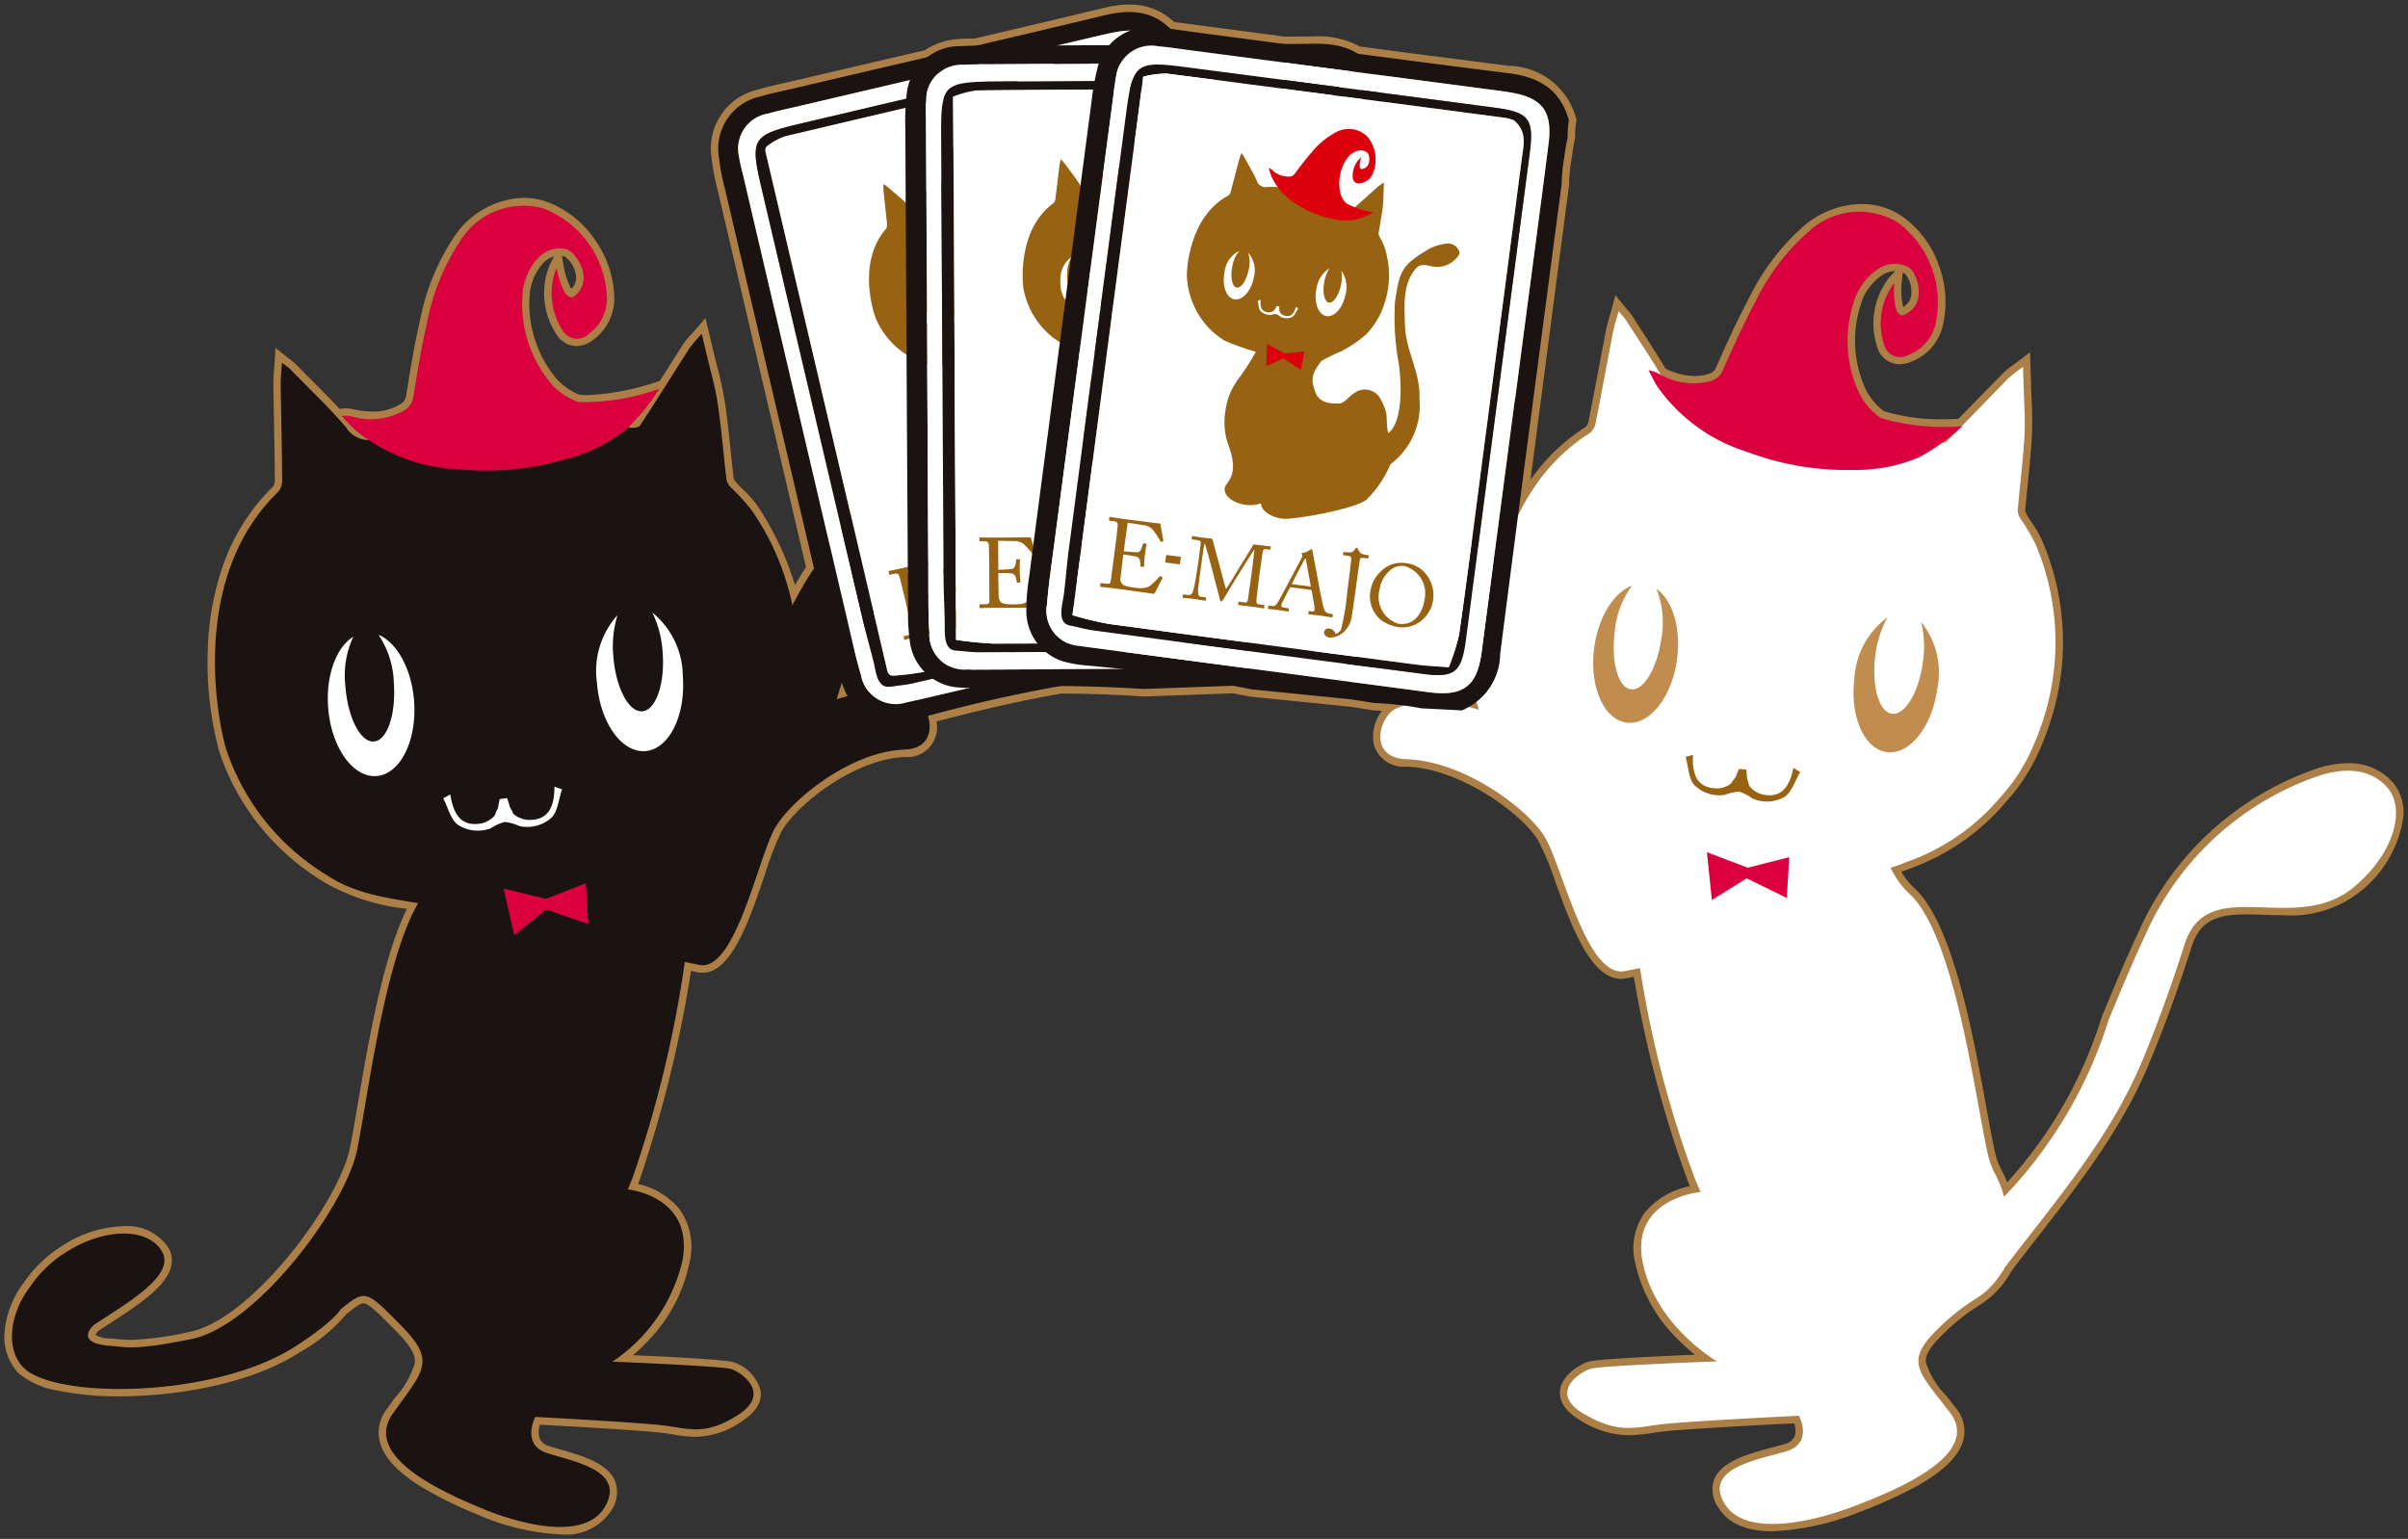
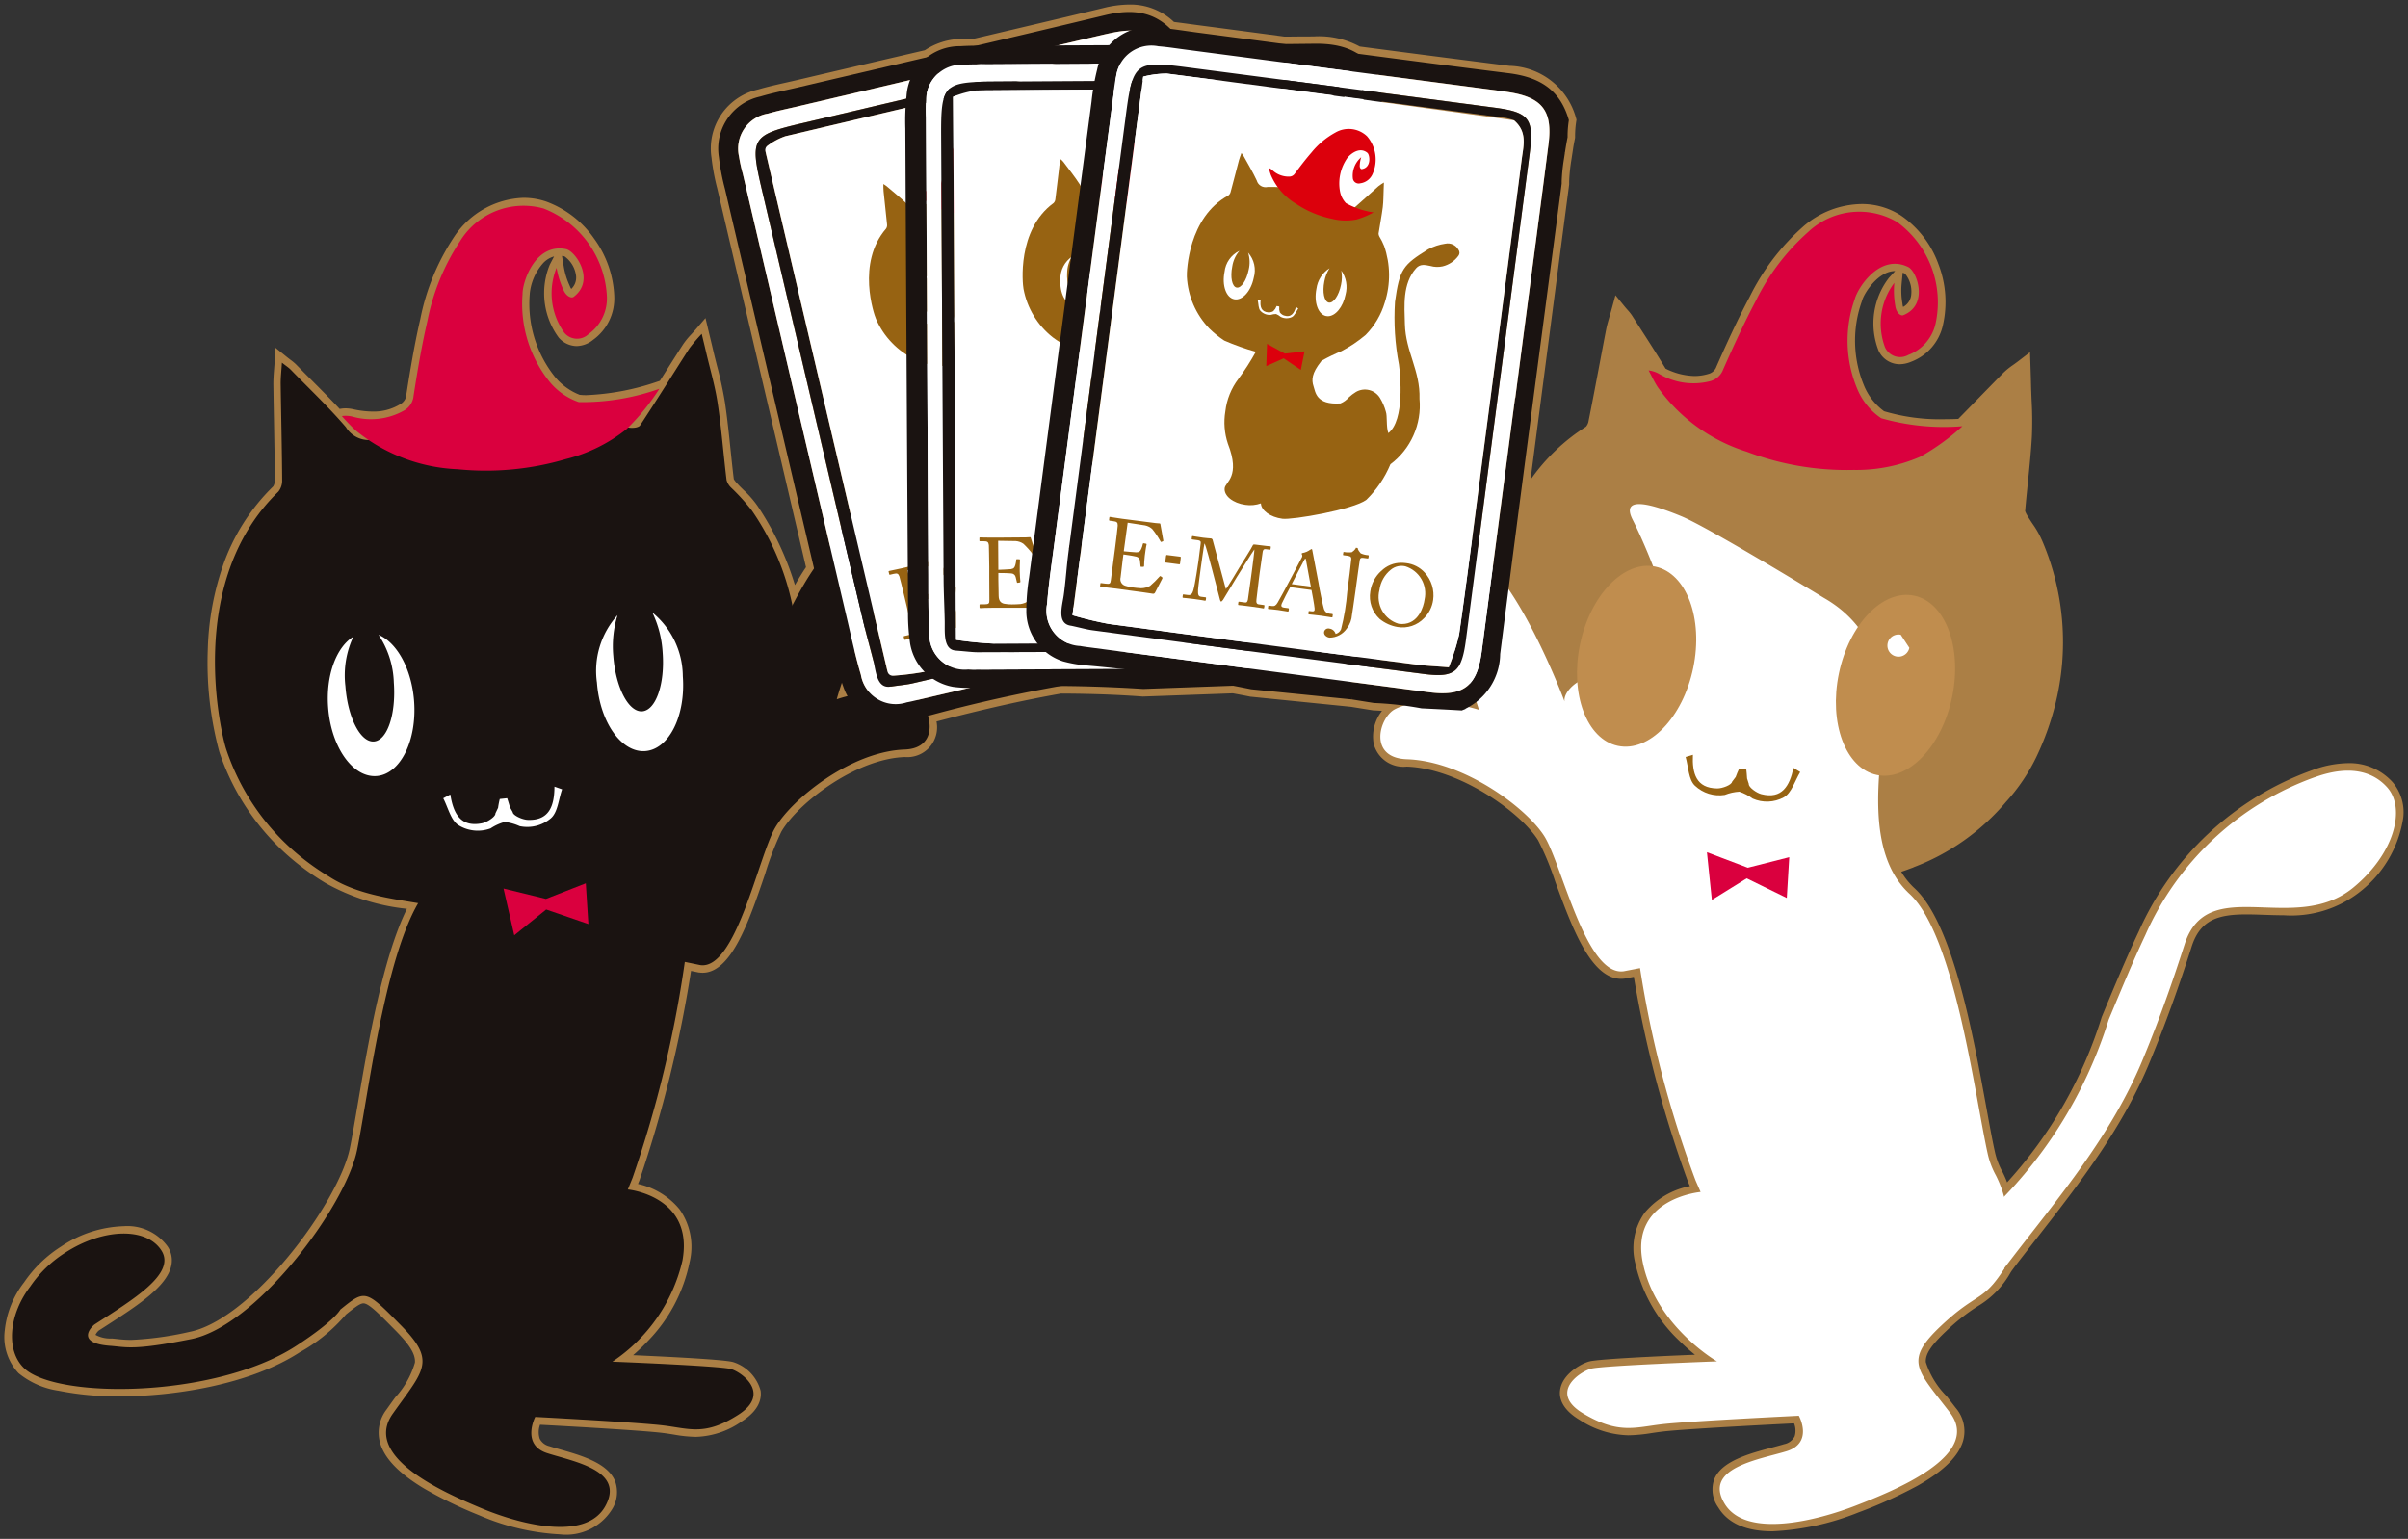
<svg xmlns="http://www.w3.org/2000/svg" xmlns:xlink="http://www.w3.org/1999/xlink" width="162.577" height="103.912" viewBox="0 0 162.577 103.912">
  <rect x="0" y="0" width="162.577" height="103.912" fill="#333333" stroke="none" />
  <defs>
    <clipPath id="a">
      <rect width="162.577" height="103.912" fill="none" />
    </clipPath>
    <clipPath id="b">
      <path d="M70.452,31.7c.189.664.192,1.527.627,1.937a2.4,2.4,0,0,0,2.011.624,3.164,3.164,0,0,1,.989-.22,3.246,3.246,0,0,1,.9.467,2.39,2.39,0,0,0,2.1-.084c.523-.286.751-1.121,1.108-1.709-.152-.094-.3-.184-.454-.275-.262,1.215-.779,2.126-2.171,1.769-.333-.086-.859-.465-.846-.683v-.01l-.116-.365c0-.136-.052-.6-.052-.6l-.489-.05a5.7,5.7,0,0,0-.228.548c-.008.006-.244.323-.244.323l0,.006c-.045.213-.649.446-1,.444-1.434-.013-1.7-1.031-1.643-2.27-.171.048-.339.1-.5.149" transform="translate(-70.452 -31.55)" fill="none" />
    </clipPath>
    <linearGradient id="c" x1="-23.984" y1="6.716" x2="-23.648" y2="6.716" gradientUnits="objectBoundingBox">
      <stop offset="0" stop-color="#b28447" />
      <stop offset="0.039" stop-color="#b28447" />
      <stop offset="0.382" stop-color="#e0c48a" />
      <stop offset="0.934" stop-color="#976312" />
      <stop offset="1" stop-color="#976312" />
    </linearGradient>
    <clipPath id="e">
      <path d="M43.858,17.538c.51-.023.594-.388.559-.827l.183.045c-.061.239-.052.546-.2.7a.845.845,0,0,1-.706.246,1.2,1.2,0,0,0-.359-.066,1.1,1.1,0,0,0-.313.179.854.854,0,0,1-.75-.008c-.192-.094-.283-.388-.417-.594l.158-.1c.107.43.3.748.795.6.118-.034.3-.176.292-.254v0l.05-.132c0-.047.023-.212.023-.212l.171-.034s.066.153.079.2l.079.111v0c.016.071.221.145.346.145h.013M40.209,16.9c.309-.052.46-.682.342-1.412A2.163,2.163,0,0,0,40.1,14.42a1.806,1.806,0,0,1,.956,1.459c.149.914-.173,1.732-.72,1.821s-1.113-.578-1.265-1.493a1.8,1.8,0,0,1,.435-1.688,2.148,2.148,0,0,0-.078,1.157c.115.7.438,1.229.737,1.229a.164.164,0,0,0,.04,0m6.179-1.254c.313-.053.473-.685.352-1.413a2.471,2.471,0,0,0-.32-.9,1.937,1.937,0,0,1,.837,1.415c.152.916-.168,1.73-.717,1.821s-1.115-.58-1.265-1.493a1.936,1.936,0,0,1,.338-1.609,2.473,2.473,0,0,0-.011.958c.116.7.443,1.229.746,1.229l.04,0M46.735,7.1c-.331.632-.651,1.27-.989,1.895-.029.058-.163.081-.249.078-.7-.042-1.4-.089-2.1-.136a.221.221,0,0,0-.057,0,12.689,12.689,0,0,0-3.584.859.621.621,0,0,1-.843-.153c-.444-.431-.932-.821-1.405-1.224-.057-.047-.121-.081-.215-.144,0,.189,0,.344.015.5.078.745.162,1.489.234,2.234a.424.424,0,0,1-.066.278c-2.01,2.321-.816,5.8-.68,6.1a5.443,5.443,0,0,0,2.654,2.745,6.382,6.382,0,0,0,1.237.407,16.042,16.042,0,0,0,2.258-.044,15.188,15.188,0,0,1-.454,2.124,4.487,4.487,0,0,0-.052,2.362,4.54,4.54,0,0,0,.932,1.985c1.6,1.779.759,2.467.856,2.88.12.5.884.758,1.709.564a2.161,2.161,0,0,0,.942-.467c.189.441.929.646,1.727.459.661-.155,4.252-2.268,4.848-3.2a7.282,7.282,0,0,0,.674-2.82h0a4.962,4.962,0,0,0,.283-4.822c-.622-1.811-2-2.636-2.707-4.371-.473-1.157-1.123-2.5-.625-3.793.254-.659,1.045-.325,1.633-.754A1.874,1.874,0,0,0,53.448,9.6a.336.336,0,0,0-.153-.389.816.816,0,0,0-.968-.063,3.422,3.422,0,0,0-.947.758c-1.216,1.586-1.338,1.937-.843,4.11a16.647,16.647,0,0,0,1.748,3.87c.32.588,1.7,3.381.963,4.583-.3-.336-.465-1.066-.67-1.3a3.58,3.58,0,0,0-.7-.725,1.192,1.192,0,0,0-1.646.2,3.087,3.087,0,0,0-.328.522,1.469,1.469,0,0,1-.381.575c-1.507.693-1.853-.129-2.111-.444-.283-.347-.418-.783-.126-1.7a.377.377,0,0,1,.053-.136,12.718,12.718,0,0,1,1-1.045A8.7,8.7,0,0,0,49.474,16.8a5.2,5.2,0,0,0,.433-2.494,6.028,6.028,0,0,0-1.389-3.557,4.491,4.491,0,0,0-.528-.489.377.377,0,0,1-.12-.165c-.126-.588-.223-1.184-.365-1.767-.1-.394-.246-.775-.372-1.16-.04-.121-.082-.239-.142-.423a3.412,3.412,0,0,0-.257.36" transform="translate(-36.317 -6.744)" fill="none" />
    </clipPath>
    <linearGradient id="f" x1="-2.231" y1="3.42" x2="-2.166" y2="3.42" xlink:href="#c" />
    <clipPath id="h">
      <path d="M40.85,24.389l-.911.216c-.023,0-.027.016-.015.069l.094.4c.01.044.019.052.04.037l.908-.212c.026-.008.037-.019.024-.073l-.081-.344c-.015-.066-.029-.092-.052-.092H40.85" transform="translate(-39.918 -24.389)" fill="none" />
    </clipPath>
    <linearGradient id="i" x1="-52.32" y1="66.964" x2="-51.008" y2="66.964" xlink:href="#c" />
    <clipPath id="j">
      <path d="M40.457,23.391c-.032.008-.153.05-.257.074-.646.152-1.287.309-1.932.46l-.288.066c-.43.1-.662.136-.8.17-.034.006-.044.023-.039.044l.042.176c.008.039.031.04.063.032l.233-.055c.242-.057.318-.026.393.176.023.065.226.874.352,1.415l.15.638.362,1.543c.057.241.04.292-.258.363l-.26.06c-.045.011-.063.023-.057.048l.04.176c.006.032.031.04.069.032.058-.015.141-.04.276-.081s.312-.078.552-.134c1.016-.239,1.649-.381,2.04-.473s.536-.111.569-.12a.14.14,0,0,0,.12-.132l.121-1.037c.008-.055,0-.076-.036-.087l-.118-.036c-.042-.01-.057.021-.068.058a6.227,6.227,0,0,1-.373.809,1.286,1.286,0,0,1-.514.36c-.134.045-.457.129-.569.153a2.737,2.737,0,0,1-.491.069c-.212.006-.405-.086-.491-.422-.031-.131-.192-.759-.273-1.11l-.1-.4c.105-.026.554-.129.869-.17a.312.312,0,0,1,.338.187c.037.068.111.208.144.289.018.044.036.061.066.047l.139-.053c.024-.011.034-.027.026-.061-.044-.134-.144-.439-.2-.667-.023-.1-.149-.633-.153-.748a.041.041,0,0,0-.053-.042l-.163.031a.044.044,0,0,0-.036.057,1.545,1.545,0,0,1,.023.333c-.011.215-.05.278-.233.355-.073.032-.764.221-.816.234l-.449-1.909,1.165-.246a1.037,1.037,0,0,1,.536.06,5.64,5.64,0,0,1,.827.59A.04.04,0,0,0,41,24.52l.084-.076c.023-.019.019-.037.006-.063-.036-.06-.531-.885-.578-.971a.046.046,0,0,0-.04-.023l-.019,0" transform="translate(-37.136 -23.388)" fill="none" />
    </clipPath>
    <linearGradient id="k" x1="-10.016" y1="10.424" x2="-9.744" y2="10.424" xlink:href="#c" />
    <clipPath id="l">
      <path d="M45.838,22.651c-.063.015-.255.078-1.018.257-.058.015-.12.036-.116.1.01.12-.3,1.617-.321,1.707s-.281,1.594-.342,1.7l-2-2.77a.132.132,0,0,0-.171-.063c-.069.018-.215.069-.485.132-.489.115-.648.132-.706.147-.034.008-.036.027-.032.045l.036.149c.006.023.016.039.05.031L41.086,24c.236-.055.249.026.286.157.045.166.249,1.034.267,1.115.026.1.352,1.578.38,2,.011.2,0,.365-.223.417l-.305.071c-.027.006-.029.024-.027.042l.034.139c.011.045.018.05.063.039s.249-.076.738-.191.635-.131.7-.147c.045-.01.048-.029.042-.052L43,27.453c0-.024-.015-.04-.048-.032l-.288.068c-.186.042-.258-.036-.363-.357-.065-.2-.344-1.412-.36-1.481s-.346-1.527-.341-1.612c.1.05.921,1.216,1.094,1.454l1.233,1.741c.036.053.076.092.11.084s.073-.108.082-.165.305-1.672.323-1.749.407-2.066.449-2.153l.01,0c.031.047.27,1.069.359,1.449l.086.368c.1.426.33,1.428.341,1.5.029.174-.015.223-.113.244l-.393.092c-.039.01-.042.023-.036.052l.032.131c.006.036.018.052.058.042.074-.018.294-.087.822-.212.633-.149.74-.157.809-.171.045-.011.047-.029.04-.065l-.032-.132c0-.023-.015-.039-.05-.031l-.338.081c-.144.032-.216-.047-.268-.265-.027-.115-.263-1.042-.331-1.331l-.1-.4c-.089-.386-.263-1.212-.3-1.378-.031-.132-.039-.241.134-.281l.254-.06c.04-.008.042-.027.032-.063l-.029-.131c-.006-.019-.015-.034-.034-.034l-.011,0" transform="translate(-40.648 -22.649)" fill="none" />
    </clipPath>
    <linearGradient id="m" x1="-8.89" y1="10.239" x2="-8.669" y2="10.239" xlink:href="#c" />
    <clipPath id="n">
      <path d="M45.831,23.006c.008-.05.021-.1.044-.1s.039.032.066.069c.048.079.85,1.407.943,1.567l-1.271.3c.006-.152.208-1.751.218-1.833m.2-.858c-.029,0-.042.032-.063.068a1.172,1.172,0,0,1-.41.4c-.037.023-.044.047-.039.065s.034.047.058.066a.231.231,0,0,1,.039.2c-.015.166-.191,1.514-.2,1.636-.057.51-.226,1.672-.246,1.774-.036.2-.1.3-.27.344l-.2.047a.041.041,0,0,0-.036.05l.034.139c.006.034.021.044.05.036.081-.019.2-.065.622-.165.339-.078.58-.116.659-.134.029-.008.044-.024.036-.065l-.032-.131c-.006-.029-.026-.036-.066-.027l-.271.065c-.126.029-.205,0-.223-.082a1.193,1.193,0,0,1-.015-.131c0-.126.113-1.074.136-1.231L47,24.735c.134.21.543.89.636,1.087.079.15.039.221-.121.258l-.144.034c-.034.008-.05.018-.042.052l.031.132c.008.036.029.048.058.04.132-.031.33-.1.808-.207s.59-.12.693-.145c.04-.008.055-.024.048-.053l-.034-.144a.04.04,0,0,0-.055-.029l-.191.045a.442.442,0,0,1-.451-.166c-.121-.149-.745-1.131-.984-1.548-.194-.344-.945-1.525-1.139-1.861-.029-.053-.047-.084-.076-.084l-.01,0" transform="translate(-44.657 -22.147)" fill="none" />
    </clipPath>
    <linearGradient id="o" x1="-13.484" y1="12.032" x2="-13.18" y2="12.032" xlink:href="#c" />
    <clipPath id="p">
      <path d="M49,23.656a2.11,2.11,0,0,1,.241-1.556,1.141,1.141,0,0,1,.829-.552,1.914,1.914,0,0,1,2,1.64c.12.512.21,1.856-1.053,2.152a.943.943,0,0,1-.215.023A1.964,1.964,0,0,1,49,23.656m1.042-2.331a1.929,1.929,0,0,0-1.386,1.1,2.3,2.3,0,0,0-.2,1.557A2.06,2.06,0,0,0,49.7,25.485a2.6,2.6,0,0,0,1.323.086,2.009,2.009,0,0,0,1.465-1.2,2.144,2.144,0,0,0,.136-1.359,2.272,2.272,0,0,0-1.191-1.535,1.945,1.945,0,0,0-.885-.213,2.184,2.184,0,0,0-.509.061" transform="translate(-48.399 -21.264)" fill="none" />
    </clipPath>
    <linearGradient id="q" x1="-14.728" y1="13.251" x2="-14.421" y2="13.251" xlink:href="#c" />
    <clipPath id="r">
      <path d="M47.486,21.452s.031.129-.15.383a1.622,1.622,0,0,1-.5.173c-.036.006-.039.021-.031.048l.034.149c.006.024.024.026.047.019l.254-.06c.223-.052.291,0,.325.124.074.234.405,1.649.428,1.74l.09.388a15.144,15.144,0,0,1,.51,2.539.544.544,0,0,1-.233.425.5.5,0,0,0-.519-.189c-.184.044-.3.176-.258.344.057.244.362.254.467.229a1.424,1.424,0,0,0,.892-1.006,1.712,1.712,0,0,0,0-.979c-.031-.128-.16-.782-.326-1.486l-.06-.257c-.158-.672-.414-1.819-.43-1.908-.023-.12.021-.176.174-.213l.288-.066c.036-.01.044-.023.037-.055l-.034-.141c0-.021-.019-.031-.053-.021a1.407,1.407,0,0,1-.509.057c-.3-.158-.315-.267-.315-.267Z" transform="translate(-46.801 -21.423)" fill="none" />
    </clipPath>
    <linearGradient id="s" x1="-21.113" y1="10.382" x2="-20.657" y2="10.382" xlink:href="#c" />
    <clipPath id="u">
      <path d="M48.044,17.043c-.163-.136-.187-.441-.271-.674.058-.019.118-.044.176-.065.01.443.129.8.64.766.123-.006.333-.1.342-.181l0,0,.078-.121a1.966,1.966,0,0,1,.068-.2l.176,0s.031.165.034.213l.05.126v0c0,.076.2.2.318.22.5.094.666-.242.727-.68.058.027.113.057.168.086-.111.218-.171.52-.352.635a.852.852,0,0,1-.746.082,1.1,1.1,0,0,0-.331-.144,1.067,1.067,0,0,0-.347.1.372.372,0,0,1-.16.029,1,1,0,0,1-.57-.2m4.441-.257c-.552-.032-.956-.813-.9-1.737a1.937,1.937,0,0,1,.69-1.491,2.428,2.428,0,0,0-.226.93c-.045.737.176,1.35.494,1.368s.614-.561.657-1.3a2.469,2.469,0,0,0-.11-.953,1.939,1.939,0,0,1,.5,1.565c-.057.9-.53,1.615-1.069,1.615l-.039,0m-6.4-3.562a2.15,2.15,0,0,0-.333,1.11c-.045.738.17,1.35.483,1.37s.6-.562.648-1.3a2.129,2.129,0,0,0-.2-1.142A1.8,1.8,0,0,1,47.3,14.9c-.058.926-.552,1.648-1.108,1.614s-.956-.813-.9-1.737a1.806,1.806,0,0,1,.8-1.549m-.869-6.09c-.092.743-.174,1.488-.271,2.231a.409.409,0,0,1-.124.255c-2.476,1.816-2.09,5.473-2.024,5.8a5.436,5.436,0,0,0,1.974,3.266,6.366,6.366,0,0,0,1.115.672,15.982,15.982,0,0,0,2.211.462,15.164,15.164,0,0,1-.916,1.969,4.508,4.508,0,0,0-.578,2.291,4.554,4.554,0,0,0,.467,2.142c1.165,2.092.191,2.575.192,3,0,.519.691.937,1.541.932a2.161,2.161,0,0,0,1.021-.246c.086.473.761.837,1.581.834.678,0,4.651-1.262,5.439-2.035a7.232,7.232,0,0,0,1.284-2.6,4.96,4.96,0,0,0,1.35-4.638c-.2-1.9-1.36-3.014-1.664-4.866-.2-1.233-.538-2.685.237-3.837.226-.339.556-.312.924-.286a1.765,1.765,0,0,0,.835-.086,1.872,1.872,0,0,0,.958-.851.339.339,0,0,0-.063-.415.818.818,0,0,0-.93-.278,3.548,3.548,0,0,0-1.092.528c-1.538,1.276-1.735,1.59-1.737,3.817a16.732,16.732,0,0,0,.838,4.163c.183.645.906,3.677-.081,4.683-.215-.393-.216-1.142-.363-1.418a3.653,3.653,0,0,0-.525-.864,1.2,1.2,0,0,0-1.649-.173,3.09,3.09,0,0,0-.438.435,1.411,1.411,0,0,1-.5.478c-1.623.338-1.775-.54-1.958-.9-.2-.4-.236-.856.257-1.69a.37.37,0,0,1,.082-.12,12.87,12.87,0,0,1,1.205-.8A8.693,8.693,0,0,0,55.3,17.673a5.251,5.251,0,0,0,.977-2.339,6.037,6.037,0,0,0-.559-3.777,4.617,4.617,0,0,0-.407-.594.365.365,0,0,1-.081-.187c.01-.6.045-1.2.04-1.8-.006-.405-.068-.809-.105-1.215-.011-.126-.026-.252-.045-.444a3.881,3.881,0,0,0-.33.3c-.464.541-.918,1.092-1.386,1.627-.042.048-.179.042-.26.018-.674-.2-1.347-.4-2.019-.6a.234.234,0,0,0-.057-.011,12.685,12.685,0,0,0-3.685.037.617.617,0,0,1-.788-.336c-.338-.522-.727-1.008-1.1-1.509-.044-.058-.1-.1-.178-.187-.037.184-.079.334-.1.488" transform="translate(-42.739 -6.646)" fill="none" />
    </clipPath>
    <linearGradient id="v" x1="-3.679" y1="3.852" x2="-3.593" y2="3.852" xlink:href="#c" />
    <clipPath id="x">
      <path d="M43.529,23.724c-.024,0-.031.01-.029.065l0,.409c0,.047.006.055.031.045l.932,0c.026,0,.04-.01.04-.065l0-.352c0-.076-.011-.1-.039-.1Z" transform="translate(-43.5 -23.719)" fill="none" />
    </clipPath>
    <linearGradient id="y" x1="-69.616" y1="121.778" x2="-68.016" y2="121.778" xlink:href="#c" />
    <clipPath id="z">
      <path d="M44.083,22.469c-.661,0-1.325.015-1.985.016l-.294,0c-.229,0-.4,0-.536-.006s-.216-.008-.286-.008c-.034,0-.047.013-.047.034v.181c0,.04.019.045.053.045l.241,0c.247,0,.315.045.344.26,0,.066.024.9.027,1.457l0,.656.008,1.585c0,.247-.024.294-.331.3l-.268,0c-.047,0-.066,0-.066.034V27.2c0,.034.019.047.061.047.06,0,.147-.008.288-.015s.32-.01.569-.01c1.042-.006,1.691,0,2.094,0s.548.01.582.01a.146.146,0,0,0,.147-.1l.349-.985c.018-.052.018-.073-.015-.094l-.108-.06c-.039-.019-.06.008-.079.042a6.108,6.108,0,0,1-.544.7,1.269,1.269,0,0,1-.582.237c-.139.015-.473.023-.588.023a2.737,2.737,0,0,1-.5-.044c-.207-.039-.375-.171-.383-.519,0-.134-.018-.783-.021-1.144l0-.415c.107,0,.569,0,.884.029a.314.314,0,0,1,.289.258c.019.073.061.228.076.315,0,.047.019.066.053.06l.147-.021a.047.047,0,0,0,.039-.053c-.015-.142-.042-.462-.044-.7,0-.1,0-.649.016-.762a.041.041,0,0,0-.04-.053l-.168-.006a.044.044,0,0,0-.047.048,1.419,1.419,0,0,1-.052.326c-.058.208-.111.262-.305.3-.079.013-.795.045-.848.045L42.2,22.7l1.191.019a1.046,1.046,0,0,1,.51.178,5.617,5.617,0,0,1,.674.759c.006.013.034.034.052.019l.1-.055c.027-.013.027-.032.019-.06-.019-.066-.32-.981-.347-1.074-.006-.019-.021-.032-.053-.032s-.16.015-.268.015" transform="translate(-40.935 -22.454)" fill="none" />
    </clipPath>
    <linearGradient id="aa" x1="-15.953" y1="14.048" x2="-15.564" y2="14.048" xlink:href="#c" />
    <clipPath id="ab">
      <path d="M49.83,22.774c-.066,0-.267.019-1.052.023-.06,0-.124.006-.136.071-.018.118-.653,1.51-.693,1.593s-.63,1.491-.712,1.58L45.91,22.9a.135.135,0,0,0-.153-.1c-.071,0-.225.019-.5.021-.5,0-.661-.013-.72-.013-.036,0-.04.018-.04.036v.153c0,.023.006.04.042.04l.36,0c.241,0,.237.082.242.216.008.173.013,1.063.013,1.147,0,.1-.01,1.617-.078,2.035-.034.2-.086.355-.312.357l-.312,0a.032.032,0,0,0-.036.036l0,.142c0,.047.006.053.052.053S44.729,27,45.23,27s.649.015.716.015c.047,0,.052-.018.052-.042l0-.147c0-.024,0-.044-.04-.042l-.3,0c-.189,0-.242-.092-.275-.43-.016-.207-.018-1.452-.019-1.522s0-1.567.027-1.649c.082.071.627,1.391.74,1.662.031.071.8,1.932.814,1.972.024.06.053.107.089.107s.094-.089.118-.144.67-1.56.7-1.632.858-1.924.916-2h.013c.018.055.024,1.107.026,1.5l0,.378c0,.436,0,1.464,0,1.535-.011.176-.063.212-.163.212l-.4,0c-.042,0-.047.011-.047.042l0,.136c0,.036,0,.052.045.052.078,0,.307-.018.851-.021.649,0,.756.013.827.013.047,0,.052-.018.052-.053V26.8c0-.023-.006-.042-.042-.042l-.349,0c-.145,0-.2-.094-.2-.318,0-.118-.023-1.074-.024-1.37l0-.414c0-.4.011-1.239.011-1.412,0-.134.015-.241.192-.242l.26,0c.042,0,.047-.018.047-.053l0-.136c0-.023,0-.04-.032-.04h0" transform="translate(-44.414 -22.774)" fill="none" />
    </clipPath>
    <linearGradient id="ac" x1="-12.844" y1="15.701" x2="-12.554" y2="15.701" xlink:href="#c" />
    <clipPath id="ad">
      <path d="M50,23.444c.018-.048.042-.089.065-.089s.029.04.048.082c.029.087.515,1.562.569,1.738l-1.3.006c.04-.147.593-1.661.622-1.738m.309-.74a1.21,1.21,0,0,1-.488.3c-.04.011-.053.034-.053.053s.024.052.042.076a.235.235,0,0,1,0,.2c-.053.16-.523,1.431-.564,1.549-.17.486-.594,1.581-.635,1.675-.081.191-.163.273-.339.273l-.208,0a.042.042,0,0,0-.047.042l0,.141c0,.037.011.048.04.048.084,0,.213-.018.645-.021.347,0,.59.015.674.015.029,0,.045-.013.045-.055v-.136c0-.029-.018-.04-.058-.04h-.278c-.129,0-.2-.044-.2-.128,0-.031.011-.089.016-.131.029-.123.349-1.023.407-1.17l1.452-.01c.086.236.331.99.378,1.2.044.165-.01.223-.176.225l-.145,0c-.037,0-.055.006-.055.04l0,.137c0,.036.018.052.048.052.136,0,.341-.018.832-.021.247,0,.4,0,.5.006s.152.008.205.006.058-.011.058-.04l0-.149c0-.024-.011-.04-.047-.04h-.194a.439.439,0,0,1-.4-.263c-.084-.17-.473-1.266-.612-1.725-.115-.38-.583-1.7-.7-2.069-.018-.066-.031-.1-.065-.1s-.048.024-.078.053" transform="translate(-48.014 -22.651)" fill="none" />
    </clipPath>
    <linearGradient id="ae" x1="-17.552" y1="15.179" x2="-17.186" y2="15.179" xlink:href="#c" />
    <clipPath id="af">
      <path d="M52.758,24.738a2.107,2.107,0,0,1,.583-1.462,1.13,1.13,0,0,1,.882-.355.264.264,0,0,0,.048,0,1.914,1.914,0,0,1,1.588,2.045c0,.527-.208,1.856-1.506,1.863h0a1.889,1.889,0,0,1-1.591-2.092m1.536-2.04a1.935,1.935,0,0,0-1.6.759,2.288,2.288,0,0,0-.54,1.473,2.063,2.063,0,0,0,.876,1.749,2.6,2.6,0,0,0,1.273.376A2.005,2.005,0,0,0,56,26.215a2.152,2.152,0,0,0,.436-1.3,2.273,2.273,0,0,0-.819-1.762,1.982,1.982,0,0,0-1.305-.459h-.019" transform="translate(-52.159 -22.698)" fill="none" />
    </clipPath>
    <linearGradient id="ag" x1="-19.547" y1="15.343" x2="-19.172" y2="15.343" xlink:href="#c" />
    <clipPath id="ah">
      <path d="M51.833,22.347s0,.131-.231.338a1.625,1.625,0,0,1-.527.057c-.037,0-.044.013-.042.042v.153c0,.021.018.027.042.027l.26,0c.231,0,.283.068.291.194.018.244.027,1.7.027,1.791l0,.4a15.4,15.4,0,0,1-.069,2.589.548.548,0,0,1-.323.362A.5.5,0,0,0,50.8,28c-.189,0-.33.105-.33.275,0,.252.3.33.4.33a1.427,1.427,0,0,0,1.094-.783,1.689,1.689,0,0,0,.213-.953c0-.131.019-.8.015-1.523l0-.262c0-.691,0-1.866.008-1.958,0-.121.058-.166.218-.166l.3,0c.034,0,.045-.011.045-.047l0-.142c0-.024-.011-.034-.045-.034a1.4,1.4,0,0,1-.509-.058c-.26-.223-.247-.33-.247-.33Z" transform="translate(-50.473 -22.345)" fill="none" />
    </clipPath>
    <linearGradient id="ai" x1="-35.057" y1="10.816" x2="-34.362" y2="10.816" xlink:href="#c" />
    <clipPath id="ak">
      <path d="M54.59,16.319c-.052.438.018.806.528.843.123.013.342-.058.363-.132l0,0,.094-.108a2.118,2.118,0,0,1,.094-.191l.173.031s.008.166,0,.213l.032.132v0c-.011.078.166.225.283.263.488.16.693-.152.816-.577l.153.108c-.141.2-.241.491-.436.58a.855.855,0,0,1-.748-.018,1.193,1.193,0,0,0-.31-.191,1.137,1.137,0,0,0-.357.057.853.853,0,0,1-.7-.271c-.145-.157-.126-.464-.179-.7l.186-.04m4.428,1.092c-.544-.108-.838-.934-.656-1.843a1.945,1.945,0,0,1,.885-1.386,2.46,2.46,0,0,0-.351.892c-.145.725-.008,1.362.3,1.425s.683-.472.827-1.2a2.449,2.449,0,0,0,.021-.958,1.935,1.935,0,0,1,.284,1.619c-.168.843-.685,1.462-1.194,1.462a.618.618,0,0,1-.121-.013m-5.852-4.4a2.114,2.114,0,0,0-.481,1.053c-.145.725-.015,1.362.292,1.423s.672-.477.817-1.2a2.136,2.136,0,0,0-.039-1.158,1.8,1.8,0,0,1,.38,1.7c-.184.909-.772,1.559-1.318,1.449s-.837-.934-.654-1.843a1.789,1.789,0,0,1,1-1.425M53.13,6.863c-.192.724-.373,1.449-.57,2.173a.414.414,0,0,1-.16.236c-2.7,1.462-2.812,5.139-2.793,5.471a5.461,5.461,0,0,0,1.514,3.505,6.447,6.447,0,0,0,1.013.817,16.077,16.077,0,0,0,2.129.756,15.589,15.589,0,0,1-1.174,1.829,4.469,4.469,0,0,0-.884,2.19,4.533,4.533,0,0,0,.171,2.186c.869,2.229-.162,2.577-.216,3-.069.512.557,1.019,1.4,1.131a2.157,2.157,0,0,0,1.045-.1c.021.48.641.934,1.454,1.04.674.087,4.78-.619,5.665-1.278a7.278,7.278,0,0,0,1.625-2.4A4.961,4.961,0,0,0,65.314,23c.058-1.914-.94-3.173-.987-5.046-.034-1.249-.17-2.733.754-3.769.276-.309.6-.233.969-.157a1.681,1.681,0,0,0,.824.026,1.857,1.857,0,0,0,1.065-.712.339.339,0,0,0,0-.42.818.818,0,0,0-.884-.4A3.481,3.481,0,0,0,65.9,12.9c-1.7,1.053-1.935,1.339-2.241,3.546a16.711,16.711,0,0,0,.267,4.239c.094.664.4,3.764-.716,4.628-.158-.418-.06-1.161-.17-1.454a3.594,3.594,0,0,0-.4-.927,1.194,1.194,0,0,0-1.611-.4,2.951,2.951,0,0,0-.491.372,1.47,1.47,0,0,1-.561.405c-1.654.115-1.688-.775-1.819-1.161-.142-.426-.115-.882.485-1.641.021-.026.055-.086.1-.1a12.547,12.547,0,0,1,1.3-.628,8.66,8.66,0,0,0,1.638-1.1,5.252,5.252,0,0,0,1.287-2.182,6.028,6.028,0,0,0-.042-3.817,4.451,4.451,0,0,0-.323-.645.4.4,0,0,1-.053-.2c.09-.593.208-1.184.284-1.78.048-.4.042-.811.06-1.216.006-.128.011-.254.016-.447a4.065,4.065,0,0,0-.367.247c-.533.473-1.056.956-1.593,1.423-.048.044-.183.018-.26-.016-.641-.284-1.281-.578-1.921-.869a.225.225,0,0,0-.052-.019,12.691,12.691,0,0,0-3.657-.464.619.619,0,0,1-.735-.439c-.263-.564-.583-1.1-.884-1.644-.034-.063-.084-.118-.149-.21-.063.178-.124.321-.163.472" transform="translate(-49.605 -6.391)" fill="none" />
    </clipPath>
    <linearGradient id="al" x1="-2.811" y1="4.273" x2="-2.752" y2="4.273" xlink:href="#c" />
    <clipPath id="an">
      <path d="M48.757,23.259l-.052.4c-.006.047,0,.057.023.05l.926.121c.026,0,.04,0,.048-.058l.045-.349c.01-.076,0-.1-.024-.107L48.8,23.2l-.008,0c-.016,0-.024.013-.031.061" transform="translate(-48.702 -23.198)" fill="none" />
    </clipPath>
    <linearGradient id="ao" x1="-101.868" y1="58.879" x2="-99.78" y2="58.879" xlink:href="#c" />
    <clipPath id="ap">
      <path d="M46.606,21.633l-.023.179c0,.04.015.048.045.053l.241.032c.244.031.305.087.3.3,0,.066-.1.9-.17,1.447l-.086.651-.207,1.572c-.032.246-.065.288-.37.247l-.265-.034c-.047-.008-.068,0-.071.023l-.023.181c0,.032.013.047.053.053.058.008.145.013.288.024s.318.036.564.068c1.034.134,1.675.226,2.074.279s.543.084.575.087a.141.141,0,0,0,.16-.079l.478-.929c.027-.05.031-.069,0-.1l-.1-.073c-.036-.026-.058,0-.084.029a6.158,6.158,0,0,1-.635.625,1.3,1.3,0,0,1-.607.157c-.142,0-.473-.042-.586-.057a2.861,2.861,0,0,1-.485-.111.461.461,0,0,1-.309-.567c.016-.132.089-.777.134-1.136l.055-.41c.1.015.564.074.871.147a.313.313,0,0,1,.25.3,3.135,3.135,0,0,1,.032.321c0,.047.011.068.045.065H48.9a.047.047,0,0,0,.048-.047c0-.142.018-.462.048-.7.013-.1.084-.641.12-.753a.04.04,0,0,0-.032-.058l-.165-.029a.044.044,0,0,0-.053.04,1.544,1.544,0,0,1-.1.32c-.086.2-.145.242-.344.25-.081,0-.793-.063-.846-.071L47.84,22l1.176.181a1.035,1.035,0,0,1,.481.244,5.586,5.586,0,0,1,.564.843c0,.015.027.039.05.029l.108-.042c.027-.01.029-.029.027-.057-.013-.068-.186-1.016-.2-1.111,0-.021-.016-.036-.048-.04s-.162-.008-.268-.021c-.656-.087-1.313-.166-1.971-.254l-.291-.037c-.438-.058-.667-.108-.813-.126l-.013,0c-.024,0-.036.011-.039.027" transform="translate(-45.982 -21.606)" fill="none" />
    </clipPath>
    <linearGradient id="aq" x1="-12.862" y1="14.017" x2="-12.58" y2="14.017" xlink:href="#c" />
    <clipPath id="ar">
      <path d="M50.064,22.439l-.021.152c0,.023,0,.042.036.047l.357.047c.239.031.225.113.212.249-.016.17-.132,1.053-.144,1.136-.013.1-.228,1.6-.352,2.008-.061.194-.134.339-.357.31l-.31-.04a.032.032,0,0,0-.04.031l-.018.141c0,.047,0,.053.045.06s.26.016.758.081.641.1.706.111c.047,0,.057-.011.06-.034l.018-.147c0-.023,0-.042-.034-.047l-.294-.037c-.187-.024-.228-.124-.213-.464.01-.207.178-1.441.187-1.51s.215-1.551.249-1.63c.073.081.435,1.462.509,1.746l.538,2.066c.016.06.04.111.074.116s.1-.074.136-.124.877-1.457.921-1.523,1.11-1.788,1.179-1.858l.011,0c.011.055-.126,1.1-.176,1.485l-.05.373c-.057.433-.2,1.451-.212,1.52-.036.174-.092.2-.191.189l-.4-.052c-.042,0-.048,0-.052.034l-.018.136c0,.036,0,.053.04.058.074.01.305.023.843.1.645.084.748.115.817.124.048.006.055-.011.06-.047l.019-.134c0-.024,0-.042-.037-.045l-.344-.047c-.147-.019-.187-.12-.158-.342.016-.116.123-1.066.162-1.36l.053-.409c.052-.393.179-1.228.2-1.4.018-.136.048-.239.225-.215l.257.034c.04,0,.05-.011.053-.047l.018-.134c0-.023,0-.042-.029-.047-.063-.006-.265-.016-1.044-.12-.06-.006-.124-.01-.144.055-.034.113-.853,1.405-.9,1.483s-.825,1.391-.919,1.468l-.888-3.3a.135.135,0,0,0-.139-.12c-.071-.01-.226-.011-.5-.047-.5-.066-.654-.105-.712-.111l-.01,0c-.026,0-.034.015-.034.031" transform="translate(-49.424 -22.408)" fill="none" />
    </clipPath>
    <linearGradient id="as" x1="-14.23" y1="10.455" x2="-13.943" y2="10.455" xlink:href="#c" />
    <clipPath id="at">
      <path d="M54.6,25.32c.06-.142.813-1.569.851-1.64.023-.045.052-.082.076-.079s.023.045.036.089c.018.09.3,1.617.33,1.8Zm1.258-2.329a1.2,1.2,0,0,1-.525.228c-.042.006-.058.027-.06.047a.153.153,0,0,0,.031.079.235.235,0,0,1-.032.2c-.073.15-.712,1.347-.769,1.457-.233.459-.8,1.486-.856,1.573-.107.178-.2.249-.373.226l-.205-.027c-.024,0-.05,0-.052.034l-.019.142c0,.034,0,.047.034.052.082.01.215.01.64.065.347.047.583.1.667.107.029,0,.047-.006.053-.047l.018-.134c0-.029-.013-.044-.055-.048l-.275-.037c-.128-.016-.191-.073-.181-.155,0-.029.023-.086.034-.126.045-.12.485-.968.562-1.1l1.441.189c.05.246.192,1.026.21,1.242.021.17-.04.221-.2.2l-.147-.019c-.034,0-.053,0-.058.034l-.016.134c0,.036.01.057.039.058.136.019.341.027.827.092s.6.1.7.108c.04.006.061,0,.063-.031l.019-.147c0-.024-.006-.042-.04-.048l-.194-.024a.441.441,0,0,1-.363-.317c-.06-.179-.3-1.32-.372-1.793-.061-.389-.346-1.761-.409-2.145-.01-.065-.016-.1-.052-.107h0c-.027,0-.047.019-.078.044" transform="translate(-52.993 -22.947)" fill="none" />
    </clipPath>
    <linearGradient id="au" x1="-16.547" y1="13.532" x2="-16.234" y2="13.532" xlink:href="#c" />
    <clipPath id="av">
      <path d="M59.2,27.648a1.887,1.887,0,0,1-1.3-2.289,2.106,2.106,0,0,1,.774-1.37,1.139,1.139,0,0,1,.972-.225,1.915,1.915,0,0,1,1.3,2.242c-.065.489-.412,1.656-1.522,1.656a1.8,1.8,0,0,1-.225-.015m-1.181-3.568a2.3,2.3,0,0,0-.737,1.388,2.062,2.062,0,0,0,.632,1.851,2.587,2.587,0,0,0,1.21.546,2.007,2.007,0,0,0,1.793-.6,2.165,2.165,0,0,0,.609-1.224,2.272,2.272,0,0,0-.573-1.854,1.988,1.988,0,0,0-1.25-.636,2.707,2.707,0,0,0-.33-.023,1.9,1.9,0,0,0-1.354.557" transform="translate(-57.259 -23.522)" fill="none" />
    </clipPath>
    <linearGradient id="aw" x1="-18.457" y1="13.227" x2="-18.134" y2="13.227" xlink:href="#c" />
    <clipPath id="ax">
      <path d="M57.218,23.2a1.692,1.692,0,0,1-.53-.016c-.036,0-.044.006-.047.034l-.021.153c0,.021.015.031.039.034l.257.032c.228.031.271.1.262.233-.015.244-.2,1.686-.216,1.777l-.052.4a15.189,15.189,0,0,1-.42,2.557.55.55,0,0,1-.368.315.5.5,0,0,0-.417-.36.29.29,0,0,0-.363.228c-.034.249.249.367.355.381a1.418,1.418,0,0,0,1.189-.627,1.691,1.691,0,0,0,.341-.918c.016-.129.128-.787.221-1.506l.036-.26c.089-.685.254-1.848.271-1.938.023-.118.081-.157.239-.134l.292.037c.034,0,.047-.006.052-.039l.019-.142c0-.023-.008-.036-.042-.04a1.387,1.387,0,0,1-.5-.126c-.226-.255-.2-.359-.2-.359l-.124-.018s-.018.131-.275.305" transform="translate(-55.338 -22.893)" fill="none" />
    </clipPath>
    <linearGradient id="ay" x1="-13.542" y1="17.204" x2="-13.293" y2="17.204" xlink:href="#c" />
  </defs>
  <g transform="translate(0 -0.001)">
    <g transform="translate(0 0.001)">
      <g clip-path="url(#a)">
        <path d="M160.866,52.853c-.877-.987-2.41-1.581-4.895-.678a19.8,19.8,0,0,0-11.43,10.647c-.443.942-.863,1.892-1.271,2.846s-.806,1.916-1.205,2.874A30.066,30.066,0,0,1,134.989,80.5a7.258,7.258,0,0,0-.54-1.441,5.488,5.488,0,0,1-.562-1.5c-.85-3.814-2.21-14.689-5.271-17.512a5.676,5.676,0,0,1-1.281-1.78c.3-.1.6-.183.9-.292l-.006-.016a14.568,14.568,0,0,0,6.534-4.452,12.214,12.214,0,0,0,2-2.99,18.517,18.517,0,0,0,1.205-3.373,16.954,16.954,0,0,0-.835-10.684,13.433,13.433,0,0,0-1.024-1.743,1.091,1.091,0,0,1-.191-.54c.142-1.682.36-3.36.457-5.045.066-1.132-.029-2.276-.058-3.417-.008-.354-.019-.711-.037-1.252a9.776,9.776,0,0,0-.981.762c-1.061,1.079-2.116,2.166-3.176,3.245a15.381,15.381,0,0,1-5.426-.541,4.4,4.4,0,0,1-1.573-1.877,8.39,8.39,0,0,1-.216-6.159c.183-.733,1.683-3.127,3.618-2.171.582.289,1.4,2.552-.339,3.249-.186.073-.48-.181-.54-.622a5.852,5.852,0,0,1-.066-1.556,4.575,4.575,0,0,0-.625,4.347,1.116,1.116,0,0,0,1.565.52,2.951,2.951,0,0,0,1.846-2.113,6.72,6.72,0,0,0-2.589-6.862,5.026,5.026,0,0,0-6,.661,15.056,15.056,0,0,0-3.533,4.636c-.806,1.514-1.52,3.079-2.216,4.656a1.271,1.271,0,0,1-.872.788,4.521,4.521,0,0,1-3.378-.451c-.741-1.257-1.554-2.478-2.341-3.714-.113-.17-.263-.312-.464-.557-.139.509-.281.921-.365,1.349-.4,2.063-.774,4.127-1.189,6.189a1.146,1.146,0,0,1-.4.695,13.285,13.285,0,0,0-4.819,5.515q1.371-10.519,2.751-21.037c.055-.418.111-.845.174-1.329,0-.053,0-.11,0-.165a11.863,11.863,0,0,1,.15-1.472c.023-.142.044-.288.066-.433l-.011-.008.019-.044c.05-.334.1-.672.174-1.008l0-.011a6.91,6.91,0,0,1,.084-1.14c-.606-2.132-2.074-2.921-4.074-3.171q-5.113-.642-10.22-1.32a5.217,5.217,0,0,0-2.877-.667c-.687.008-1.373.008-2.06.016q-2.937-.39-5.872-.777c-.6-.078-1.192-.163-1.79-.236A4.305,4.305,0,0,0,74.3.715q-4.366,1.054-8.741,2.073c-.346,0-.69,0-1.032.027a4.077,4.077,0,0,0-2.187.73Q58,4.56,53.655,5.576c-.88.207-1.772.381-2.638.636a3.6,3.6,0,0,0-2.79,4.08,15.518,15.518,0,0,0,.412,2.163q3,12.816,6.017,25.628A22.576,22.576,0,0,0,53.2,40.555a19.017,19.017,0,0,0-2.751-6.4,13.649,13.649,0,0,0-1.4-1.543,1.129,1.129,0,0,1-.3-.506c-.212-1.725-.342-3.465-.6-5.185-.171-1.157-.509-2.291-.777-3.434-.082-.357-.17-.714-.3-1.257a10.165,10.165,0,0,0-.83.976c-1.115,1.733-2.2,3.489-3.333,5.206-.1.153-.494.191-.737.153l-.06-.01a15.664,15.664,0,0,0,2.1-2.614,15.422,15.422,0,0,1-5.436.9,4.414,4.414,0,0,1-2.006-1.405,8.392,8.392,0,0,1-1.8-5.895c-.013-.756.817-3.457,2.935-3.032.636.128,2.013,2.1.512,3.224-.16.118-.51-.05-.682-.46a5.82,5.82,0,0,1-.467-1.486,4.583,4.583,0,0,0,.52,4.362,1.117,1.117,0,0,0,1.648.1,2.957,2.957,0,0,0,1.237-2.518A6.72,6.72,0,0,0,36.39,13.77a5.023,5.023,0,0,0-5.625,2.189,15.058,15.058,0,0,0-2.215,5.392c-.386,1.67-.67,3.368-.935,5.071a1.274,1.274,0,0,1-.64.987,4.538,4.538,0,0,1-3.4.435,1.942,1.942,0,0,0-.8-.058,13.241,13.241,0,0,0,.921.958c.262.226.531.433.8.625a1.9,1.9,0,0,1-1.443-.835c-1.168-1.359-2.478-2.6-3.735-3.891-.15-.147-.331-.26-.585-.465-.032.543-.09.989-.084,1.438.031,2.166.086,4.326.1,6.492a1.186,1.186,0,0,1-.258.785c-6.379,6.169-3.832,16.5-3.517,17.411a15.675,15.675,0,0,0,4.63,6.912,16.814,16.814,0,0,0,2.312,1.67c1.824,1.187,4.137,1.476,6.024,1.8C25.63,64.618,24.519,73.869,23.8,77.348c-.8,3.877-6.822,11.891-11.185,12.763-3.79.759-4.336.556-5.405.462-2.557-.16-1.263-1.363-1.128-1.451,2.57-1.665,5.528-3.42,4.505-5s-3.933-1.5-6.5.162a8.066,8.066,0,0,0-2.349,2.276C.308,88.428.06,90.842,1.3,92.06c2.147,2.116,12.91,2.064,18.368-1.476,2.646-1.717,3-2.463,3-2.463,1.693-1.367,1.693-1.367,4.1,1.076s1.523,3.014-.561,5.958,3.607,5.386,6.011,6.39,6.974,2.3,8.335-.144-2.163-3.016-3.927-3.589-.8-2.441-.8-2.441,6.893.359,8.655.573,2.806.719,5.05-.717.241-2.872-.48-3.087-8.015-.5-8.015-.5a11.268,11.268,0,0,0,4.728-6.822c.8-4.379-3.686-4.809-3.686-4.809l.32-.79a78.1,78.1,0,0,0,3.528-14.574l1.042.215c2.4.36,3.927-7.323,5.048-9.261s5.109-5.16,8.752-5.292a1.581,1.581,0,0,0,1.569-2.257c2.972-.793,5.978-1.5,8.957-2.024,1.884.006,3.754.063,5.591.2l6.085-.218c.4.078.808.147,1.2.231l6.8.685c-.008-.01.063-.32,0,0l1.488.239c.675.031,1.359.1,2.04.186a3.914,3.914,0,0,0-.63.234c-1.04.54-1.842,3.289.813,3.378,3.864.131,8.093,3.3,9.284,5.206s2.8,9.463,5.355,9.111l1.1-.213A72.135,72.135,0,0,0,114.165,79.4l.339.777s-4.76.423-3.911,4.731,5.016,6.709,5.016,6.709-7.736.283-8.5.494-2.892,1.623-.51,3.037,3.486.918,5.357.706,9.182-.565,9.182-.565,1.019,1.837-.851,2.4-5.61,1.129-4.166,3.53,6.292,1.131,8.841.141,8.587-3.389,6.377-6.284-3.147-3.46-.6-5.861c2.468-2.323,2.79-1.549,4.271-3.862l0-.024c.139-.183.273-.367.412-.549C138.68,80.54,142.3,76.3,144.4,71.144q.768-1.849,1.462-3.777t1.325-3.906c1.552-4.867,7.416-.561,11.4-3.848,2.741-2.26,3.567-5.315,2.276-6.76M131.713,28.9c-.2.205-.4.415-.606.619a.433.433,0,0,1-.3.078c.33-.241.646-.485.9-.7M51.394,10.013l.381,1.627ZM62.108,45.052h0a9.756,9.756,0,0,1-.964.153,9.648,9.648,0,0,0,.963-.153m35.4-.3c.128-.4.275-.767.4-1.131-.129.363-.276.735-.4,1.131-.488-.039-.872-.063-1.2-.087.331.024.716.048,1.2.087m1.564-8.707c.179-1.368.368-2.736.549-4.106q1.413-10.763,2.816-21.528-1.393,10.766-2.816,21.528c-.181,1.37-.37,2.738-.549,4.106M52.132,9.145a2.236,2.236,0,0,1,.6-.255,2.236,2.236,0,0,0-.6.255M98.226,46.323a3.329,3.329,0,0,1-1.263.178,3.329,3.329,0,0,0,1.263-.178m.691-.483h0a2.077,2.077,0,0,1-.221.225,2.077,2.077,0,0,0,.221-.225M49.933,8.4a2.7,2.7,0,0,0-.349,1.863A2.7,2.7,0,0,1,49.933,8.4m6.6,37.364c.058.171.1.349.173.514a3.5,3.5,0,0,0,.25.409c-.465.118-.779.225-.779.225s.121-.452.355-1.147M98.847,47.43a3.948,3.948,0,0,0,.53-.333c.108.323.166.523.166.523s-.275-.087-.7-.191" transform="translate(0.308 0.307)" fill="#ab7f45" fill-rule="evenodd" />
        <path d="M37.5,103.3A15.805,15.805,0,0,1,32.022,102a28.771,28.771,0,0,1-3.737-1.819c-1.674-1.013-2.633-2.014-2.933-3.06a2.555,2.555,0,0,1,.444-2.262c.211-.3.4-.565.592-.824A5.871,5.871,0,0,0,27.706,91.7c.044-.55-.332-1.174-1.3-2.155C25.275,88.4,24.591,87.7,24.232,87.7c-.24,0-.618.3-1.184.755A11.222,11.222,0,0,1,19.937,91c-3.386,2.2-8.507,2.979-12.17,2.979a20.2,20.2,0,0,1-4.124-.38,5.523,5.523,0,0,1-2.7-1.186,3.551,3.551,0,0,1-.927-2.9,6.36,6.36,0,0,1,1.307-3.237,8.571,8.571,0,0,1,2.485-2.406A7.993,7.993,0,0,1,8.042,82.49a3.357,3.357,0,0,1,2.964,1.365,1.68,1.68,0,0,1,.248,1.308c-.3,1.419-2.3,2.7-4.411,4.064l-.479.309a.866.866,0,0,0-.224.293,2.1,2.1,0,0,0,1.1.246h.012c.123.011.239.023.354.035a8.271,8.271,0,0,0,.933.06,22.081,22.081,0,0,0,3.976-.549c1.852-.37,4.273-2.223,6.641-5.083,2.109-2.546,3.777-5.476,4.152-7.291.156-.755.332-1.79.536-2.988.677-3.985,1.678-9.879,3.322-13.2a14.17,14.17,0,0,1-5.518-1.753,17.387,17.387,0,0,1-2.373-1.716A16.206,16.206,0,0,1,14.5,50.464a23.135,23.135,0,0,1-.779-6.913,18.894,18.894,0,0,1,1.012-5.631,13.791,13.791,0,0,1,3.409-5.388.79.79,0,0,0,.106-.416V32.11c-.009-1.35-.034-2.722-.059-4.048-.015-.8-.03-1.626-.041-2.44,0-.319.02-.63.047-.959.013-.165.027-.336.038-.516l.058-.97.756.611c.094.076.176.138.256.2a3.539,3.539,0,0,1,.364.3l.008.008c.347.355.7.714,1.05,1.061.63.633,1.275,1.28,1.9,1.949l.066-.011a2.029,2.029,0,0,1,.337-.029,2.568,2.568,0,0,1,.569.073l.08.017a6.177,6.177,0,0,0,1.19.128,3.424,3.424,0,0,0,1.851-.5.783.783,0,0,0,.408-.639c.255-1.637.545-3.388.942-5.106a15.419,15.419,0,0,1,2.293-5.567,5.845,5.845,0,0,1,4.681-2.622,4.706,4.706,0,0,1,1.513.248A6.766,6.766,0,0,1,39.8,15.8a7.07,7.07,0,0,1,1.365,3.919,3.447,3.447,0,0,1-1.432,2.924,1.824,1.824,0,0,1-1.113.419,1.639,1.639,0,0,1-1.206-.572,5.052,5.052,0,0,1-.6-4.933l.286-.548a1.581,1.581,0,0,0-.735.448,3.637,3.637,0,0,0-.907,2.077v.019a7.9,7.9,0,0,0,1.711,5.6,4.094,4.094,0,0,0,1.659,1.2,3.789,3.789,0,0,0,.451.023,16.917,16.917,0,0,0,4.765-.9l.2-.068.31-.489c.411-.648.835-1.318,1.258-1.975a5.108,5.108,0,0,1,.558-.682c.1-.109.2-.223.314-.35l.639-.741.227.952.12.5c.069.288.126.524.18.76.078.331.164.671.247,1a25.182,25.182,0,0,1,.538,2.474c.158,1.058.27,2.135.378,3.177.069.66.14,1.343.221,2.009a1.384,1.384,0,0,0,.178.24l.008.01c.151.17.315.331.488.5a6.617,6.617,0,0,1,.955,1.1,20.059,20.059,0,0,1,2.5,5.307q.377-.658.746-1.209C51.952,28.767,50,20.452,48.153,12.569l-.039-.165a14.648,14.648,0,0,1-.384-2.068,4.078,4.078,0,0,1,3.146-4.6c.634-.187,1.283-.332,1.911-.472.248-.055.5-.113.755-.172,1.859-.437,3.75-.878,5.578-1.305l3.01-.7a4.614,4.614,0,0,1,2.365-.765c.33-.022.663-.025.985-.028H65.5l.124-.029c2.807-.66,5.71-1.342,8.56-2.03A7.4,7.4,0,0,1,75.918,0a4.243,4.243,0,0,1,3.034,1.176c.318.04.638.083.948.125l.678.091c1.843.242,3.715.49,5.525.731l.313.042c.332,0,.664-.006,1-.008s.685,0,1.027-.008a5.771,5.771,0,0,1,3.052.685c3.875.511,7.091.926,10.114,1.306A4.777,4.777,0,0,1,106.1,7.67l.03.106-.017.109a6.448,6.448,0,0,0-.078,1.058V8.98l-.012.079c-.052.253-.1.507-.131.731h0l-.038.247v0l-.011.068q-.013.087-.026.173c-.012.083-.025.166-.038.247a11.422,11.422,0,0,0-.144,1.413c0,.02,0,.045,0,.07s0,.061,0,.09l0,.049c-.043.331-.083.634-.122.927l-.053.4c-.718,5.469-1.479,11.288-2.435,18.615a13.172,13.172,0,0,1,3.74-3.581.755.755,0,0,0,.176-.364v-.007c.259-1.286.507-2.6.746-3.863.144-.761.292-1.548.442-2.322.061-.308.147-.6.238-.912.045-.151.091-.308.136-.474l.256-.937.614.753c.074.091.141.166.205.239a3.311,3.311,0,0,1,.287.357l.006.009q.321.5.646,1.006c.543.842,1.1,1.712,1.626,2.59a4.573,4.573,0,0,0,1.945.5,3.215,3.215,0,0,0,.937-.138.78.78,0,0,0,.558-.51c.668-1.512,1.4-3.125,2.233-4.69a15.41,15.41,0,0,1,3.654-4.785,6.142,6.142,0,0,1,3.9-1.492,4.842,4.842,0,0,1,2.7.8,6.77,6.77,0,0,1,2.494,3.259,7.065,7.065,0,0,1,.3,4.139,3.438,3.438,0,0,1-2.14,2.454,2.051,2.051,0,0,1-.782.168,1.576,1.576,0,0,1-1.417-.916,5.042,5.042,0,0,1,.7-4.92l.418-.455h-.01c-1.133,0-2.1,1.5-2.228,2.014l-.006.022a7.891,7.891,0,0,0,.206,5.843,4.081,4.081,0,0,0,1.292,1.587A13.241,13.241,0,0,0,131.04,28c.292,0,.582-.007.866-.02q.679-.692,1.357-1.388c.551-.564,1.12-1.147,1.683-1.719a4.966,4.966,0,0,1,.668-.54c.116-.083.236-.17.365-.268l.772-.592.032.973c.017.5.029.888.037,1.257.008.326.023.662.036.986a24.587,24.587,0,0,1,.021,2.471c-.06,1.047-.168,2.1-.272,3.125-.064.629-.13,1.279-.185,1.918a1.4,1.4,0,0,0,.125.264l0,0c.111.193.236.382.368.581a6.418,6.418,0,0,1,.688,1.229,17.329,17.329,0,0,1,.852,10.99,18.916,18.916,0,0,1-1.238,3.463,12.651,12.651,0,0,1-2.077,3.1,15.222,15.222,0,0,1-6.25,4.422l0,.007-.482.178c-.117.043-.235.083-.351.121a5.009,5.009,0,0,0,.9,1.115c2.58,2.38,3.948,9.87,4.852,14.827.216,1.181.4,2.2.567,2.944a4.984,4.984,0,0,0,.51,1.366l.011.02a7.6,7.6,0,0,1,.309.7,29.542,29.542,0,0,0,6.381-11.148l.016-.043.184-.442c.332-.8.676-1.625,1.023-2.436.459-1.073.877-2.009,1.279-2.862A20.313,20.313,0,0,1,155.8,51.7a7.151,7.151,0,0,1,2.417-.475,3.914,3.914,0,0,1,3.021,1.292,3.134,3.134,0,0,1,.71,2.39A7.836,7.836,0,0,1,158.908,60a7.506,7.506,0,0,1-5.034,1.494h0c-.449,0-.894-.015-1.324-.03-.415-.014-.807-.028-1.188-.028-1.9,0-3.118.356-3.7,2.177-.428,1.345-.876,2.665-1.331,3.924-.479,1.324-.973,2.6-1.47,3.8-1.836,4.5-4.8,8.3-7.669,11.983-.451.578-.917,1.177-1.367,1.763-.067.088-.134.178-.2.269l-.118.158v0l-.069.108a6.076,6.076,0,0,1-2.195,2.262,13.569,13.569,0,0,0-2.155,1.695c-1.02.96-1.418,1.568-1.372,2.1a5.68,5.68,0,0,0,1.4,2.287c.2.254.4.516.627.808a2.41,2.41,0,0,1,.492,2.2c-.3,1.047-1.307,2.047-3.094,3.054a31.256,31.256,0,0,1-3.992,1.8,17.733,17.733,0,0,1-5.787,1.268c-1.784,0-3.016-.544-3.662-1.617a2.071,2.071,0,0,1-.272-1.894c.5-1.241,2.389-1.743,3.9-2.146.3-.079.575-.153.817-.226a1.013,1.013,0,0,0,.713-.53,1.327,1.327,0,0,0-.039-.877c-1.472.073-7.2.365-8.8.546-.289.033-.561.073-.825.111a10.562,10.562,0,0,1-1.554.15,6.265,6.265,0,0,1-3.289-1.034c-1.223-.726-1.4-1.5-1.328-2.017.145-1.08,1.407-1.779,1.96-1.932.612-.169,4.754-.358,7.145-.455a13.657,13.657,0,0,1-1.053-.941A10.277,10.277,0,0,1,110.1,85a4.14,4.14,0,0,1,.632-3.419,5.284,5.284,0,0,1,3.055-1.795l-.1-.223A77.541,77.541,0,0,1,110,65.652l-.615.118a1.764,1.764,0,0,1-.241.017c-2.049,0-3.327-3.494-4.454-6.577a19.174,19.174,0,0,0-1.153-2.781c-1.186-1.9-5.332-4.851-8.876-4.971a2.066,2.066,0,0,1-2.222-1.536A2.792,2.792,0,0,1,93,47.694q-.291-.022-.565-.034h-.028l-1.5-.241-6.815-.686-.027-.006c-.248-.053-.508-.1-.759-.147l-.38-.071-6.056.217-.028,0c-1.685-.126-3.488-.191-5.511-.2-2.523.442-5.279,1.06-8.411,1.885a2.009,2.009,0,0,1-2.139,2.4c-3.327.121-7.221,3.115-8.338,5.043a20.353,20.353,0,0,0-1.089,2.833c-1.063,3.136-2.269,6.69-4.228,6.69a1.608,1.608,0,0,1-.237-.018l-.027,0-.515-.106a83.848,83.848,0,0,1-3.48,14.133l-.011.03-.09.222a5.008,5.008,0,0,1,2.807,1.713,4.383,4.383,0,0,1,.678,3.566,10.66,10.66,0,0,1-2.791,5.3,13.264,13.264,0,0,1-1.024.984c2.257.1,6.17.291,6.754.466a2.787,2.787,0,0,1,1.855,1.933c.074.525-.083,1.308-1.249,2.054a5.653,5.653,0,0,1-3.129,1.06,9.288,9.288,0,0,1-1.477-.154c-.247-.039-.5-.08-.774-.113-1.5-.182-6.828-.475-8.263-.551a1.456,1.456,0,0,0-.026.934.963.963,0,0,0,.651.513c.227.074.49.149.768.229,1.412.405,3.17.91,3.674,2.133a2.183,2.183,0,0,1-.234,1.947A3.647,3.647,0,0,1,37.5,103.3ZM24.232,86.7c.778,0,1.4.628,2.889,2.144,1.009,1.024,1.664,1.915,1.582,2.937A6.231,6.231,0,0,1,27.2,94.628c-.186.256-.378.521-.586.814a1.581,1.581,0,0,0-.3,1.409c.549,1.913,4.578,3.6,6.094,4.231A14.8,14.8,0,0,0,37.5,102.3a2.737,2.737,0,0,0,2.611-1.141,1.237,1.237,0,0,0,.183-1.078c-.32-.776-1.884-1.225-3.026-1.553-.287-.082-.558-.16-.8-.24A1.925,1.925,0,0,1,35.2,97.2a2.691,2.691,0,0,1,.177-2.059l.148-.287.322.017c.282.015,6.93.362,8.69.576.288.035.553.077.809.118a8.423,8.423,0,0,0,1.321.142,4.532,4.532,0,0,0,2.59-.9c.4-.254.858-.646.8-1.072-.07-.5-.785-1.005-1.151-1.115-.441-.129-4.4-.345-7.892-.482l-1.629-.064,1.384-.86a10.844,10.844,0,0,0,4.5-6.487,3.431,3.431,0,0,0-.492-2.783,4.351,4.351,0,0,0-2.75-1.438l-.667-.064.565-1.4a78.5,78.5,0,0,0,3.5-14.455l.06-.546,1.565.323a.6.6,0,0,0,.078.005c.341,0,.909-.32,1.674-1.847a34.992,34.992,0,0,0,1.607-4.164,20.117,20.117,0,0,1,1.171-3.012,12.149,12.149,0,0,1,3.586-3.489A11.213,11.213,0,0,1,60.745,49.8a1.247,1.247,0,0,0,1.026-.416,1.407,1.407,0,0,0,.082-1.195l-.151-.5.5-.133c3.37-.9,6.314-1.564,9-2.034l.044-.008h.044c2.054.007,3.886.072,5.6.2L83,45.5l.056.011.428.08c.249.046.506.094.757.147l6.383.643.05-.107h.555l.15.182.019.025,1.107.178c.62.029,1.292.091,2.052.188l2.265.29-2.225.7a3.227,3.227,0,0,0-.5.187,1.772,1.772,0,0,0-.68,1.676c.108.478.539.733,1.28.758a14.1,14.1,0,0,1,9.691,5.441,18.982,18.982,0,0,1,1.244,2.967,32.921,32.921,0,0,0,1.7,4.094c.646,1.2,1.272,1.827,1.811,1.827a.75.75,0,0,0,.092-.006l1.619-.312.063.535a72.465,72.465,0,0,0,3.71,14.209l.61,1.4-.692.062a4.773,4.773,0,0,0-3.016,1.516,3.189,3.189,0,0,0-.448,2.621c.8,4.038,4.735,6.349,4.775,6.372l1.508.869-1.74.064c-2.968.108-7.869.334-8.385.477-.4.11-1.17.612-1.236,1.1-.053.4.431.777.847,1.024a5.124,5.124,0,0,0,2.779.894,9.679,9.679,0,0,0,1.409-.14c.271-.04.552-.081.857-.115,1.864-.211,8.915-.553,9.214-.568l.311-.015.151.272a2.549,2.549,0,0,1,.208,2.009,1.96,1.96,0,0,1-1.352,1.114c-.258.078-.545.154-.849.235-1.232.328-2.92.777-3.235,1.555-.04.1-.162.4.2,1,.453.752,1.4,1.133,2.806,1.133a16.72,16.72,0,0,0,5.426-1.2,30.388,30.388,0,0,0,3.862-1.742c1.5-.847,2.409-1.7,2.623-2.455a1.443,1.443,0,0,0-.324-1.318c-.219-.287-.423-.547-.62-.8-.921-1.176-1.529-1.953-1.6-2.817-.089-1.019.608-1.9,1.683-2.913a14.45,14.45,0,0,1,2.295-1.8,5.039,5.039,0,0,0,1.829-1.856l0-.045.091-.12c.068-.09.136-.18.2-.27s.139-.186.209-.279c.454-.591.921-1.191,1.373-1.77,2.826-3.625,5.748-7.374,7.533-11.749.492-1.185.981-2.448,1.455-3.758.451-1.247.894-2.555,1.318-3.888.806-2.526,2.712-2.874,4.652-2.874.4,0,.8.014,1.223.028s.858.03,1.29.03h0a6.605,6.605,0,0,0,4.4-1.266,6.84,6.84,0,0,0,2.681-4.393,2.166,2.166,0,0,0-.46-1.649,2.9,2.9,0,0,0-2.275-.957,6.167,6.167,0,0,0-2.076.415,19.345,19.345,0,0,0-11.149,10.39c-.4.842-.809,1.768-1.264,2.83-.345.807-.688,1.63-1.019,2.427l-.175.421a30.569,30.569,0,0,1-7.185,12.139l-.618.644-.227-.863a6.73,6.73,0,0,0-.5-1.334,5.974,5.974,0,0,1-.608-1.627c-.17-.762-.358-1.791-.575-2.983-.827-4.532-2.212-12.118-4.547-14.272a6.2,6.2,0,0,1-1.395-1.935l-.243-.517.544-.173.247-.077.144-.045-.008-.021.509-.165a14.119,14.119,0,0,0,6.307-4.3l.013-.015a11.665,11.665,0,0,0,1.92-2.869,17.936,17.936,0,0,0,1.172-3.282,16.367,16.367,0,0,0-.817-10.376,5.589,5.589,0,0,0-.589-1.037c-.136-.2-.276-.416-.4-.638l-.007-.013a1.476,1.476,0,0,1-.248-.812v-.005c.055-.652.122-1.312.188-1.95.1-1.011.21-2.056.269-3.081.046-.778.011-1.588-.022-2.371-.014-.329-.028-.668-.037-1,0-.1,0-.192-.007-.292a2.055,2.055,0,0,0-.154.14c-.561.571-1.13,1.153-1.68,1.717q-.747.765-1.5,1.529l-.135.138-.193.011-.323.016.236.259c-.088.088-.174.178-.261.267-.112.116-.228.236-.347.353a.871.871,0,0,1-.651.224h-1.532l1.237-.9.25-.185a13.806,13.806,0,0,1-4.252-.606,4.772,4.772,0,0,1-1.855-2.167,8.856,8.856,0,0,1-.239-6.43l.006-.023c.2-.79,1.436-2.773,3.2-2.773a2.53,2.53,0,0,1,1.126.274,2.6,2.6,0,0,1,.986,2.231,2.069,2.069,0,0,1-1.361,1.93.687.687,0,0,1-.253.048,1.008,1.008,0,0,1-.876-.71,3.548,3.548,0,0,0,.153,2.132c.184.346.393.386.534.386a1.065,1.065,0,0,0,.4-.092,2.455,2.455,0,0,0,1.552-1.77A6.215,6.215,0,0,0,127.5,15.1a3.846,3.846,0,0,0-2.144-.631,5.143,5.143,0,0,0-3.259,1.259,14.463,14.463,0,0,0-3.412,4.487c-.818,1.537-1.541,3.13-2.2,4.623a1.763,1.763,0,0,1-1.185,1.065,4.262,4.262,0,0,1-1.225.181,5.668,5.668,0,0,1-2.516-.661l-.135-.066-.076-.13c-.534-.906-1.118-1.812-1.683-2.688q-.241-.374-.481-.749c-.032.121-.06.239-.084.357-.149.771-.3,1.556-.441,2.316-.24,1.269-.488,2.581-.748,3.872a1.633,1.633,0,0,1-.621,1.019,12.775,12.775,0,0,0-4.64,5.314l-1.338,2.734.394-3.018c1.107-8.491,1.956-14.979,2.751-21.038l.053-.4c.037-.284.076-.579.118-.9,0-.017,0-.034,0-.051s0-.06,0-.09a12.424,12.424,0,0,1,.157-1.538l.019-.123-.093-.067.157-.354c.04-.263.093-.591.16-.924a7.461,7.461,0,0,1,.073-1.059c-.5-1.643-1.591-2.455-3.625-2.71-3.052-.383-6.3-.8-10.224-1.32L91.15,3.8l-.092-.057a4.647,4.647,0,0,0-2.5-.592h-.1c-.344,0-.688.006-1.033.008s-.685,0-1.027.008h-.036l-.384-.051c-1.81-.24-3.681-.489-5.523-.731l-.683-.091c-.362-.049-.736-.1-1.1-.144l-.172-.021L78.37,2a3.258,3.258,0,0,0-2.452-1,6.423,6.423,0,0,0-1.5.2c-2.853.689-5.757,1.371-8.565,2.031l-.232.055h-.13c-.322,0-.626.006-.93.026a3.6,3.6,0,0,0-1.926.636l-.082.059-.1.023-3.106.726c-1.828.427-3.718.868-5.576,1.3-.255.06-.515.118-.765.174-.612.137-1.244.278-1.846.455a3.088,3.088,0,0,0-2.433,3.557,13.9,13.9,0,0,0,.361,1.926l.039.166c1.861,7.944,3.829,16.326,6.017,25.628l.051.216-.126.183a22.028,22.028,0,0,0-1.421,2.416l-.641,1.245-.293-1.37a18.369,18.369,0,0,0-2.681-6.23,5.786,5.786,0,0,0-.819-.93c-.178-.176-.362-.358-.536-.553l-.02-.023a1.491,1.491,0,0,1-.406-.752c-.084-.681-.155-1.372-.225-2.04-.107-1.031-.218-2.1-.373-3.134-.117-.791-.321-1.6-.518-2.376-.084-.333-.171-.677-.251-1.018-.025-.107-.05-.213-.076-.324a2.208,2.208,0,0,0-.146.2c-.421.654-.844,1.323-1.254,1.97-.676,1.067-1.375,2.17-2.081,3.241a1.147,1.147,0,0,1-.964.392,1.763,1.763,0,0,1-.266-.019l-1.078-.175.754-.7a13.353,13.353,0,0,0,1.2-1.366,16.459,16.459,0,0,1-3.692.545,4.779,4.779,0,0,1-.573-.031,4.782,4.782,0,0,1-2.353-1.612,8.864,8.864,0,0,1-1.895-6.155v-.02a4.525,4.525,0,0,1,1.193-2.8,2.5,2.5,0,0,1,1.8-.79A2.739,2.739,0,0,1,38,16.02a2.594,2.594,0,0,1,1.528,1.9,2.069,2.069,0,0,1-.815,2.219.7.7,0,0,1-.422.137,1.084,1.084,0,0,1-.839-.482,3.554,3.554,0,0,0,.7,2.019.666.666,0,0,0,.474.253.862.862,0,0,0,.5-.212,2.463,2.463,0,0,0,1.042-2.111,6.216,6.216,0,0,0-3.938-5.494,3.708,3.708,0,0,0-1.193-.2,4.848,4.848,0,0,0-3.863,2.2,14.47,14.47,0,0,0-2.136,5.217c-.39,1.687-.677,3.417-.928,5.035a1.768,1.768,0,0,1-.87,1.335,4.4,4.4,0,0,1-2.377.648,6.367,6.367,0,0,1-.766-.048c.211.178.436.351.685.526l1.331.937-1.628-.029a2.418,2.418,0,0,1-1.813-1.009c-.832-.968-1.76-1.9-2.657-2.8-.282-.283-.571-.573-.857-.865-.008.141-.013.277-.011.412.012.812.027,1.638.041,2.436.024,1.328.05,2.7.059,4.056a1.671,1.671,0,0,1-.408,1.149c-2.582,2.5-3.967,5.974-4.119,10.338a21.957,21.957,0,0,0,.725,6.553,15.22,15.22,0,0,0,4.484,6.7,16.388,16.388,0,0,0,2.243,1.621l.015.009A13.729,13.729,0,0,0,27.47,60.1l.551.092.713.122-.366.624c-1.755,2.993-2.828,9.311-3.538,13.491-.205,1.208-.382,2.251-.542,3.023C23.45,81.5,17.294,89.686,12.711,90.6a22.883,22.883,0,0,1-4.172.568A9.211,9.211,0,0,1,7.5,91.1c-.107-.011-.216-.023-.331-.033-.448-.028-1.781-.115-2.007-.986A1.459,1.459,0,0,1,5.81,88.7l.49-.316c1.761-1.134,3.758-2.42,3.975-3.434a.7.7,0,0,0-.109-.554,2.407,2.407,0,0,0-2.125-.909,7.089,7.089,0,0,0-3.687,1.218,7.558,7.558,0,0,0-2.2,2.132l-.02.029c-1.3,1.7-1.512,3.822-.484,4.836.788.777,3.19,1.278,6.12,1.278,3.52,0,8.422-.74,11.626-2.818a10.54,10.54,0,0,0,2.828-2.269l.045-.117.089-.047C23.149,87.088,23.63,86.7,24.232,86.7Zm103.921-68.6-.071.739a5.008,5.008,0,0,0,.049,1.323l.016.12a.537.537,0,0,0,.036.137,1.046,1.046,0,0,0,.549-.868,1.889,1.889,0,0,0-.429-1.386Q128.228,18.134,128.153,18.105Zm-90.52-1.131.122.731a5.023,5.023,0,0,0,.394,1.276l.042.1a.535.535,0,0,0,.071.123,1.046,1.046,0,0,0,.306-.981A1.886,1.886,0,0,0,37.8,17C37.741,16.988,37.687,16.98,37.633,16.974Zm62.651,31.406-.893-.284h0s-.266-.084-.664-.182L97.445,47.6l1.169-.614a3.463,3.463,0,0,0,.463-.291l.554-.414.22.656c.11.329.17.534.172.543Zm-44.829-.7.242-.9c.005-.019.128-.476.365-1.177l.472-1.4.475,1.4c.022.064.042.128.061.192.032.1.063.2.1.288a1.032,1.032,0,0,0,.1.168c.037.054.079.114.119.183l.333.573-.643.163c-.438.111-.738.212-.741.213ZM97.087,47h-.135l.023-1h.111a2.748,2.748,0,0,0,.937-.137l.026-.01.356.934-.042.015A3.712,3.712,0,0,1,97.087,47ZM99,46.462l-.608-.794a.954.954,0,0,0,.09-.093c.024-.027.049-.054.074-.08l.722.692-.052.057A1.653,1.653,0,0,1,99,46.462ZM61.2,45.7l-.112-.994H61.1a9.111,9.111,0,0,0,.9-.144l.052-.011h4.751l-4.59.989c-.208.045-.425.083-.658.116h0Q61.384,45.682,61.2,45.7Zm36.661-.423-.395-.031c-.322-.026-.6-.045-.847-.062l-.354-.025.073-1,.35.025.468.033c.048-.136.1-.269.146-.4s.092-.248.135-.371l.942.335c-.045.127-.092.254-.14.384-.087.236-.177.48-.258.728v0Zm1.7-9.172-.992-.13c.1-.739.2-1.489.3-2.215q.127-.946.253-1.892l.464-3.531c.775-5.9,1.575-12,2.352-18l.992.128c-.777,6-1.577,12.1-2.352,18L100.116,32q-.125.948-.254,1.895C99.765,34.622,99.664,35.371,99.567,36.108ZM51.288,11.754l-.381-1.627L51.88,9.9l.381,1.627Zm-2.2-1.437a4.822,4.822,0,0,1-.031-.531,2.925,2.925,0,0,1,.462-1.667l.829.559a1.926,1.926,0,0,0-.291,1.108,3.82,3.82,0,0,0,.025.42Zm3.294-.738-.5-.867a2.734,2.734,0,0,1,.731-.309l.228.974A1.742,1.742,0,0,0,52.381,9.579Z" transform="translate(0.308 0.307)" fill="#ab7f45" />
        <path d="M106.353,32.658a19.8,19.8,0,0,0-11.43,10.647c-.444.942-.864,1.892-1.271,2.848s-.806,1.914-1.207,2.872a30.208,30.208,0,0,1-8.437,13.3A33.7,33.7,0,0,1,81.131,64.7q1.735,1.081,3.447,2.2.6-.819,1.231-1.636c3.253-4.237,6.869-8.479,8.972-13.632q.766-1.851,1.46-3.778c.464-1.281.9-2.586,1.326-3.906,1.552-4.867,7.415-.561,11.4-3.846,2.743-2.262,3.567-5.316,2.278-6.762-.879-.985-2.41-1.581-4.895-.678" transform="translate(49.926 19.823)" fill="#fff" fill-rule="evenodd" />
        <path d="M101.444,73.151c.065-2.145.672-3.824-.564-6.287a5.488,5.488,0,0,1-.562-1.5c-.85-3.814-2.21-14.689-5.271-17.514s-1.955-8.4-1.785-11.156-.17-6.639-3.995-8.828c0,0-7.736-4.731-9.607-5.508s-4.166-1.481-3.315.213,1.53,3.53,1.53,3.53.17.708-.766,1.413-3.061,2.541-3.231,4.66c0,0,.086.918-.68,1.129s-1.53.989-1.444,1.554c0,0-2.052-5.507-4.476-8.526a39.6,39.6,0,0,1-2.436-3.52s-2.211-2.685-5.1-2.472-5.7,1.695-4.336,3.249,3.953,2.589,5.185,3.318c3.541,2.1,5.382,8.516,5.382,8.516s-3.505-1.166-5.675-.04c-1.04.54-1.842,3.287.813,3.378,3.864.131,8.093,3.3,9.284,5.206s2.8,9.463,5.355,9.109l1.1-.212A72.135,72.135,0,0,0,80.6,67.2l.339.777s-4.76.423-3.911,4.731,5.016,6.709,5.016,6.709-7.736.283-8.5.494-2.892,1.623-.51,3.035,3.486.919,5.357.708,9.182-.565,9.182-.565,1.019,1.837-.851,2.4-5.61,1.131-4.166,3.531,6.292,1.129,8.841.141,8.587-3.389,6.378-6.284-3.147-3.46-.6-5.862c2.468-2.323,2.79-1.548,4.271-3.861" transform="translate(33.877 12.508)" fill="#fff" />
        <path d="M73.758,30.553c-.7,3.344-2.972,5.7-5.082,5.258s-3.258-3.507-2.562-6.849,2.972-5.7,5.082-5.258,3.258,3.505,2.562,6.849" transform="translate(40.56 14.554)" fill="#c08d4e" fill-rule="evenodd" />
        <path d="M84.579,31.768c-.7,3.344-2.972,5.7-5.082,5.258s-3.258-3.507-2.562-6.849,2.972-5.7,5.082-5.258,3.258,3.505,2.562,6.849" transform="translate(47.219 15.302)" fill="#c08d4e" fill-rule="evenodd" />
-         <path d="M83.547,51.523a19.5,19.5,0,0,0,6.712-1.244l-.006-.016a14.553,14.553,0,0,0,6.533-4.454,12.161,12.161,0,0,0,2-2.99,18.458,18.458,0,0,0,1.205-3.371,16.942,16.942,0,0,0-.837-10.684,13.25,13.25,0,0,0-1.024-1.743,1.1,1.1,0,0,1-.189-.541c.142-1.68.36-3.358.457-5.043.065-1.132-.031-2.276-.058-3.417-.008-.355-.021-.711-.037-1.254a10.532,10.532,0,0,0-.982.762c-1.4,1.426-2.78,2.88-4.194,4.287-.126.126-.509.082-.73,0-1.853-.675-3.694-1.375-5.541-2.069a.729.729,0,0,0-.15-.045c-3.429-.451-6.86-1.165-10.324-.6A1.743,1.743,0,0,1,74.24,18c-.84-1.522-1.838-2.961-2.778-4.434-.113-.17-.263-.313-.464-.557-.137.509-.279.921-.365,1.349-.4,2.063-.774,4.127-1.187,6.187a1.153,1.153,0,0,1-.4.695c-7.28,4.6-6.9,14.916-6.785,15.844a15.2,15.2,0,0,0,3.03,7.482,16.393,16.393,0,0,0,1.866,2.045,14.956,14.956,0,0,0,5.634,3,39.567,39.567,0,0,0,10.757,1.909m5.6-17.832a6.918,6.918,0,0,0-.817,2.57c-.268,2.055.234,3.814,1.119,3.929s1.827-1.454,2.092-3.505a6.872,6.872,0,0,0-.126-2.694,5.438,5.438,0,0,1,1.1,4.484c-.338,2.581-1.863,4.512-3.412,4.308s-2.52-2.462-2.182-5.038a5.453,5.453,0,0,1,2.221-4.053m-17.609,7.1c-1.546-.2-2.525-2.459-2.187-5.038.273-2.1,1.339-3.774,2.562-4.208a5.952,5.952,0,0,0-1.17,3.071c-.27,2.055.218,3.812,1.089,3.925s1.795-1.457,2.063-3.513a5.958,5.958,0,0,0-.341-3.27c1.069.737,1.669,2.622,1.394,4.727-.338,2.58-1.864,4.51-3.41,4.307" transform="translate(38.285 8.005)" fill="#fff" fill-rule="evenodd" />
      </g>
    </g>
    <g transform="translate(113.806 50.966)">
      <g clip-path="url(#b)">
        <rect width="4.806" height="8.254" transform="translate(-0.658 3.16) rotate(-78.238)" fill="url(#c)" />
      </g>
    </g>
    <g transform="translate(0 0.001)">
      <g clip-path="url(#a)">
        <path d="M85.491,13.663a4.575,4.575,0,0,0-.625,4.347,1.116,1.116,0,0,0,1.565.52,2.951,2.951,0,0,0,1.846-2.111,6.721,6.721,0,0,0-2.589-6.864,5.026,5.026,0,0,0-6,.661,15.085,15.085,0,0,0-3.534,4.636c-.8,1.514-1.518,3.079-2.215,4.656a1.277,1.277,0,0,1-.872.79,4.541,4.541,0,0,1-3.4-.462,1.944,1.944,0,0,0-.762-.265c.212.391.394.8.641,1.165a11.641,11.641,0,0,0,5.985,4.328,19.089,19.089,0,0,0,7.219,1.228,10.784,10.784,0,0,0,4.5-.893,15.209,15.209,0,0,0,2.843-2.058,15.444,15.444,0,0,1-5.483-.54,4.4,4.4,0,0,1-1.573-1.877,8.39,8.39,0,0,1-.216-6.159c.183-.733,1.683-3.127,3.618-2.171.582.289,1.4,2.552-.339,3.249-.186.073-.48-.181-.54-.622a5.852,5.852,0,0,1-.066-1.556" transform="translate(42.401 5.44)" fill="#da003e" fill-rule="evenodd" />
        <path d="M74.1,36.67l-2.757-1.047.333,3.223,2.352-1.46,2.707,1.326.166-2.754Z" transform="translate(43.901 21.922)" fill="#da003e" fill-rule="evenodd" />
        <path d="M80.366,27.423a.748.748,0,1,1-.58-.884" transform="translate(48.544 16.321)" fill="#fff" fill-rule="evenodd" />
        <path d="M62.053,19.742c-2.725-.216-4.809,2.512-4.809,2.512a40.322,40.322,0,0,1-2.3,3.58C52.662,28.9,50.728,34.5,50.728,34.5c.079-.575-.641-1.365-1.362-1.58s-.641-1.149-.641-1.149c-.162-2.153-2.165-4.021-3.047-4.738a1.554,1.554,0,0,1-.722-1.436S45.6,23.732,46.4,22.01s-1.363-1-3.126-.216-9.057,5.6-9.057,5.6c-3.607,2.226-3.927,6.174-3.765,8.973s1.2,8.473-1.685,11.343S24.6,61.638,23.8,65.515,16.977,77.406,12.613,78.278c-3.79.758-4.337.556-5.405.462-2.559-.16-1.263-1.363-1.128-1.451,2.568-1.667,5.528-3.421,4.505-5s-3.933-1.5-6.5.163a8.086,8.086,0,0,0-2.349,2.276C.308,76.595.06,79.007,1.3,80.226c2.147,2.115,12.91,2.064,18.37-1.476,2.644-1.717,3-2.463,3-2.463,1.693-1.367,1.693-1.367,4.1,1.074s1.522,3.016-.562,5.959,3.607,5.384,6.011,6.389,6.974,2.3,8.337-.144-2.165-3.014-3.929-3.589-.8-2.441-.8-2.441,6.893.36,8.657.575,2.806.717,5.05-.719.241-2.871-.481-3.087-8.014-.5-8.014-.5a11.275,11.275,0,0,0,4.728-6.82c.8-4.379-3.686-4.809-3.686-4.809l.32-.79a78.193,78.193,0,0,0,3.526-14.574l1.042.215c2.405.359,3.927-7.323,5.05-9.261s5.109-5.161,8.75-5.294c2.5-.09,1.748-2.885.767-3.434-2.045-1.144-5.35.04-5.35.04s1.737-6.526,5.074-8.657c1.161-.741,3.607-1.795,4.89-3.375s-1.363-3.087-4.088-3.3" transform="translate(0.308 12.141)" fill="#1a1311" />
        <path d="M21.134,31.729c.528,3.885-.911,7.29-3.215,7.6s-4.6-2.583-5.129-6.468.909-7.29,3.215-7.6,4.6,2.583,5.129,6.468" transform="translate(7.804 15.53)" fill="#fff" />
        <path d="M32.548,30.176c.528,3.885-.911,7.29-3.215,7.6s-4.6-2.583-5.129-6.468.909-7.29,3.215-7.6,4.6,2.583,5.129,6.468" transform="translate(14.828 14.575)" fill="#fff" />
        <path d="M34.264,52.121a20.14,20.14,0,0,0,6.508-2.665l-.01-.016a17.84,17.84,0,0,0,5.657-5.864,12.584,12.584,0,0,0,1.392-3.438,19.087,19.087,0,0,0,.506-3.656,17.458,17.458,0,0,0-3.087-10.6,13.932,13.932,0,0,0-1.4-1.543,1.124,1.124,0,0,1-.305-.506c-.21-1.725-.342-3.463-.6-5.185-.173-1.157-.509-2.291-.777-3.434-.082-.355-.17-.712-.3-1.257a10.657,10.657,0,0,0-.83.976c-1.113,1.733-2.2,3.489-3.331,5.206-.1.153-.5.191-.737.153-2.011-.292-4.016-.611-6.025-.924a.78.78,0,0,0-.162-.015c-3.555.267-7.166.267-10.544,1.559a1.8,1.8,0,0,1-2.394-.654c-1.166-1.359-2.478-2.6-3.735-3.891-.149-.147-.331-.26-.585-.465-.032.543-.089.989-.084,1.439.031,2.165.086,4.326.1,6.492a1.182,1.182,0,0,1-.26.783C6.89,30.782,9.435,41.112,9.75,42.023a15.689,15.689,0,0,0,4.63,6.912,16.977,16.977,0,0,0,2.313,1.672c1.917,1.247,4.381,1.5,6.314,1.846a40.784,40.784,0,0,0,11.256-.333m1.9-19.168a7.14,7.14,0,0,0-.284,2.764c.162,2.131,1.037,3.8,1.955,3.728s1.538-1.85,1.375-3.975a7.147,7.147,0,0,0-.693-2.693,5.609,5.609,0,0,1,2.056,4.294c.2,2.675-.932,4.943-2.538,5.061s-3.06-1.953-3.26-4.623a5.614,5.614,0,0,1,1.389-4.555M19.892,43.815c-1.6.12-3.064-1.95-3.265-4.623-.168-2.181.559-4.089,1.7-4.785a6.156,6.156,0,0,0-.535,3.344c.16,2.131,1.021,3.8,1.924,3.732s1.5-1.846,1.344-3.977a6.125,6.125,0,0,0-1.032-3.228c1.234.517,2.234,2.294,2.4,4.475.2,2.675-.934,4.943-2.536,5.063" transform="translate(5.529 8.586)" fill="#1a1311" fill-rule="evenodd" />
        <path d="M26.035,32.883c-.008,1.281-.339,2.307-1.819,2.242-.354-.018-.966-.291-1-.514l0-.01-.194-.344c-.026-.136-.179-.594-.179-.594l-.5.052a5.456,5.456,0,0,0-.116.6c-.006.008-.179.376-.179.376V34.7c0,.225-.562.585-.909.656-1.451.289-1.935-.682-2.134-1.945-.163.086-.323.173-.478.257.33.63.515,1.5,1.04,1.822a2.478,2.478,0,0,0,2.16.208,3.311,3.311,0,0,1,.951-.433,3.374,3.374,0,0,1,1.011.284,2.472,2.472,0,0,0,2.1-.528c.47-.4.525-1.287.762-1.958l-.517-.181" transform="translate(11.399 20.235)" fill="#fff" fill-rule="evenodd" />
        <path d="M61.173,44.01l1.478-.3a22.16,22.16,0,0,1,3.131-.8c.866-.278,1.73-.559,2.6-.83.058-.057.12-.11.179-.165a.228.228,0,0,1,.04-.066A4.161,4.161,0,0,0,69.45,37.6c-2.375-9.952-4.694-19.918-7.032-29.88-.1-.41-.194-.829-.305-1.3-.018-.052-.037-.1-.055-.155a12.127,12.127,0,0,1-.381-1.431c-.027-.141-.06-.284-.089-.428l-.015,0,0-.047c-.071-.331-.139-.667-.192-1l0-.013a7.106,7.106,0,0,1-.323-1.1c-1.32-1.782-2.972-2-4.932-1.528C49.253,2.371,42.363,3.96,35.482,5.576c-.88.207-1.772.38-2.638.636a3.6,3.6,0,0,0-2.79,4.08,15.285,15.285,0,0,0,.412,2.163Q34.161,28.232,37.872,44a14.306,14.306,0,0,0,.662,2.274,3.566,3.566,0,0,0,3.489,2.22,8.67,8.67,0,0,0,1.662-.326,99.548,99.548,0,0,1,10.883-2.4l6.6-1.762c-.011-.006-.052-.321,0,0M43.559,46.936c-.275.065-.549.134-.827.184a2.384,2.384,0,0,1-3.09-1.863c-.368-1.244-.64-2.518-.937-3.785Q35.181,26.447,31.668,11.42a10.037,10.037,0,0,1-.257-1.158,2.4,2.4,0,0,1,1.958-2.9c.6-.173,1.207-.3,1.812-.439L55.159,2.233c.5-.115.99-.236,1.488-.336,2.2-.446,3.173.153,3.7,2.347,1.039,4.344,2.047,8.694,3.066,13.041q.446,1.9.892,3.8l-.015,0q1.977,8.42,3.948,16.842c.53,2.278-.1,3.258-2.381,3.793q-11.146,2.614-22.294,5.214" transform="translate(18.481 0.307)" fill="#1a1311" />
        <path d="M63.771,20.608q1.977,8.42,3.95,16.842c.528,2.276-.1,3.257-2.383,3.793q-11.146,2.612-22.294,5.214c-.275.063-.549.132-.827.183a2.383,2.383,0,0,1-3.09-1.861c-.368-1.245-.64-2.52-.937-3.785Q34.667,25.969,31.153,10.94A9.937,9.937,0,0,1,30.9,9.783a2.4,2.4,0,0,1,1.958-2.9c.6-.173,1.207-.3,1.812-.439Q44.655,4.1,54.644,1.755c.5-.116.99-.236,1.489-.338,2.2-.444,3.171.153,3.694,2.347,1.039,4.344,2.047,8.7,3.066,13.043l.892,3.8-.015,0M41.157,45.575c.688-.1,1.084-.132,1.465-.221q10.989-2.564,21.972-5.147c2.045-.483,2.339-1.029,1.838-3.165Q62.656,20.937,58.868,4.831c-.544-2.318-1-2.623-3.294-2.09Q45.33,5.132,35.092,7.549c-3.324.785-3.46,1.006-2.664,4.408q3.4,14.538,6.823,29.074c.22.935.478,1.864.717,2.788a5.983,5.983,0,0,0,1.189,1.756" transform="translate(18.996 0.787)" fill="#fff" />
        <path d="M40.718,45.1c-.968.178-1.014-1.055-1.189-1.756-.236-.939-.5-1.853-.717-2.788Q35.4,26.023,31.988,11.486c-.8-3.4-.662-3.623,2.662-4.407Q44.89,4.663,55.133,2.27c2.292-.535,2.751-.228,3.3,2.09q3.785,16.106,7.565,32.211c.5,2.136.205,2.683-1.838,3.166q-10.981,2.6-21.972,5.145c-.381.089-.777.12-1.465.221m24.468-6.273a.516.516,0,0,0,.37-.5,9.977,9.977,0,0,0-.12-1.937c-.772-3.478-1.606-6.941-2.418-10.409Q60.537,15.418,58.046,4.851c-.2-.832-.271-1.769-1.3-2.2a.528.528,0,0,0-.212-.037,2.381,2.381,0,0,0-.48.044Q44.825,5.285,33.6,7.94a3.9,3.9,0,0,0-1.107.57.515.515,0,0,0-.229.552l8.188,34.9a.515.515,0,0,0,.551.394,16.654,16.654,0,0,0,2.068-.267q10.245-2.37,20.48-4.79c.465-.108.924-.257,1.635-.467" transform="translate(19.435 1.258)" fill="#1a1311" />
        <path d="M62.772,25.768Q60.291,15.2,57.8,4.634c-.2-.84-.273-1.788-1.333-2.21a.372.372,0,0,0-.152-.026,2.557,2.557,0,0,0-.506.045Q44.578,5.067,33.354,7.721a4.493,4.493,0,0,0-1.2.632.352.352,0,0,0-.158.38l8.248,35.149a.355.355,0,0,0,.383.27,18.928,18.928,0,0,0,2.2-.281Q53.072,41.5,63.3,39.08c.493-.115.974-.273,1.753-.5a.356.356,0,0,0,.255-.351,11.009,11.009,0,0,0-.123-2.052c-.772-3.476-1.6-6.94-2.418-10.408" transform="translate(19.682 1.475)" fill="#fff" />
      </g>
    </g>
    <g transform="translate(58.665 10.895)">
      <g clip-path="url(#e)">
        <rect width="24.807" height="27.776" transform="translate(-6.162 1.246) rotate(-13.206)" fill="url(#f)" />
      </g>
    </g>
    <g transform="translate(0 0.001)">
      <g clip-path="url(#a)">
        <path d="M42.094,15.134l-1.355-.189.481,1.422.914-.9,1.36.321-.208-1.263Z" transform="translate(25.07 8.937)" fill="#dc000c" fill-rule="evenodd" />
        <path d="M43.79,6.706a1.627,1.627,0,0,0-.011,1.567.4.4,0,0,0,.577.107,1.049,1.049,0,0,0,.549-.835,2.391,2.391,0,0,0-1.247-2.3,1.791,1.791,0,0,0-2.085.523A5.386,5.386,0,0,0,40.55,7.578c-.212.573-.389,1.161-.557,1.751a.452.452,0,0,1-.27.32,1.611,1.611,0,0,1-1.223,0,.7.7,0,0,0-.283-.055c.094.128.179.262.283.378a4.16,4.16,0,0,0,2.323,1.241,6.852,6.852,0,0,0,2.609.082,3.8,3.8,0,0,0,1.544-.533,5.4,5.4,0,0,0,.9-.864,5.463,5.463,0,0,1-1.963.074,1.557,1.557,0,0,1-.646-.586A3,3,0,0,1,42.9,7.225c.029-.268.443-1.186,1.173-.942.22.074.619.834.037,1.163-.061.036-.178-.04-.22-.194a1.971,1.971,0,0,1-.1-.546" transform="translate(23.518 3.136)" fill="#dc000c" fill-rule="evenodd" />
      </g>
    </g>
    <g transform="translate(64.481 39.398)">
      <g clip-path="url(#h)">
        <rect width="1.231" height="0.965" transform="translate(-0.169 0.039) rotate(-13.205)" fill="url(#i)" />
      </g>
    </g>
    <g transform="translate(59.988 37.781)">
      <g clip-path="url(#j)">
        <rect width="5.933" height="6.388" transform="translate(-1.212 0.284) rotate(-13.206)" fill="url(#k)" />
      </g>
    </g>
    <g transform="translate(65.662 36.587)">
      <g clip-path="url(#l)">
        <rect width="7.327" height="6.638" transform="translate(-1.191 0.279) rotate(-13.206)" fill="url(#m)" />
      </g>
    </g>
    <g transform="translate(72.138 35.776)">
      <g clip-path="url(#n)">
        <rect width="5.313" height="5.689" transform="translate(-1.079 0.252) rotate(-13.206)" fill="url(#o)" />
      </g>
    </g>
    <g transform="translate(78.181 34.35)">
      <g clip-path="url(#p)">
        <rect width="5.274" height="5.283" transform="translate(-1.039 0.23) rotate(-13.206)" fill="url(#q)" />
      </g>
    </g>
    <g transform="translate(75.6 34.607)">
      <g clip-path="url(#r)">
        <rect width="3.548" height="6.689" transform="matrix(0.974, -0.228, 0.228, 0.974, -1.42, 0.333)" fill="url(#s)" />
      </g>
    </g>
    <g transform="translate(0 0.001)">
      <g clip-path="url(#a)">
        <path d="M60.735,45.16l1.506.036a22.193,22.193,0,0,1,3.231-.078c.906-.078,1.811-.158,2.717-.229.069-.042.141-.081.212-.121a.216.216,0,0,1,.053-.055,4.163,4.163,0,0,0,1.779-3.95c-.1-10.232-.134-20.464-.191-30.7,0-.422,0-.851-.006-1.341-.006-.053-.015-.108-.019-.163a11.888,11.888,0,0,1-.052-1.478c0-.144,0-.292.008-.438l-.013-.008.013-.044c0-.339.013-.682.037-1.023l0-.013a6.9,6.9,0,0,1-.069-1.14c-.89-2.031-2.454-2.614-4.468-2.589-7.069.082-14.138.094-21.207.132-.9.006-1.812-.023-2.714.034a3.594,3.594,0,0,0-3.63,3.355,15.6,15.6,0,0,0-.081,2.2q.082,16.2.184,32.4a14.244,14.244,0,0,0,.137,2.365,3.568,3.568,0,0,0,2.908,2.942,8.689,8.689,0,0,0,1.691.053,99.619,99.619,0,0,1,11.144.089l6.831-.246c-.01-.008.019-.325,0,0M42.911,44.084c-.283,0-.565.008-.848,0a2.383,2.383,0,0,1-2.6-2.5c-.082-1.3-.063-2.6-.069-3.9q-.082-15.433-.157-30.865a10.365,10.365,0,0,1,.008-1.186A2.406,2.406,0,0,1,41.8,3.236c.62-.036,1.244-.021,1.866-.024L64.189,3.1c.509,0,1.018-.01,1.527,0,2.241.057,3.058.858,3.079,3.113.044,4.467.055,8.931.081,13.4q.01,1.951.021,3.9h-.015c.032,5.767.073,11.532.092,17.3.008,2.337-.819,3.153-3.168,3.166q-11.447.061-22.895.11" transform="translate(23.283 1.126)" fill="#1a1311" />
        <path d="M68.352,23.028c.032,5.765.073,11.532.092,17.3.008,2.337-.819,3.155-3.168,3.166q-11.447.061-22.895.11c-.283,0-.565.008-.848,0a2.383,2.383,0,0,1-2.6-2.5c-.082-1.3-.063-2.6-.069-3.9q-.082-15.433-.157-30.865a10.363,10.363,0,0,1,.008-1.186,2.4,2.4,0,0,1,2.554-2.388c.62-.036,1.244-.021,1.866-.024Q53.4,2.67,63.659,2.615c.509,0,1.018-.01,1.527,0,2.241.055,3.058.856,3.079,3.113.044,4.465.055,8.931.081,13.4q.01,1.951.021,3.9h-.015M40.739,42.322c.695.053,1.086.113,1.478.111q11.284-.048,22.567-.116c2.1-.015,2.51-.481,2.5-2.675q-.09-16.545-.189-33.088c-.015-2.381-.393-2.782-2.746-2.772q-10.518.044-21.039.12c-3.417.023-3.6.208-3.58,3.7q.075,14.931.166,29.862c.006.961.05,1.906.078,2.879a6.012,6.012,0,0,0,.767,1.977" transform="translate(23.813 1.606)" fill="#fff" />
        <path d="M40.345,41.877c-.885-.032-.753-1.255-.767-1.977-.018-.969-.071-1.917-.076-2.879q-.087-14.931-.166-29.862c-.018-3.494.163-3.68,3.578-3.7q10.518-.07,21.039-.12c2.354-.01,2.733.391,2.746,2.772q.1,16.545.191,33.088c.011,2.194-.4,2.661-2.5,2.675q-11.282.08-22.567.115c-.391,0-.783-.057-1.478-.11M65.994,41.2a14.469,14.469,0,0,0,.391-2.3c.023-3.562-.016-7.124-.037-10.686Q66.287,17.359,66.217,6.5c-.006-.884.139-1.848-.872-2.5a3.535,3.535,0,0,0-.58-.084q-11.534.053-23.067.137a6.4,6.4,0,0,0-1.554.422c.068,12.256.134,24.329.2,36.676a24.8,24.8,0,0,0,2.52.252q10.516-.024,21.032-.1c.559,0,1.119-.06,2.1-.115" transform="translate(24.205 2.053)" fill="#1a1311" />
        <path d="M66.041,27.989Q65.98,17.134,65.91,6.279c-.006-.884.139-1.846-.872-2.5a3.535,3.535,0,0,0-.58-.084c-7.689.037-15.378.069-23.067.137a6.358,6.358,0,0,0-1.554.422c.068,12.257.134,24.329.2,36.676a24.759,24.759,0,0,0,2.52.252q10.516-.024,21.032-.1c.559,0,1.118-.06,2.1-.115a14.438,14.438,0,0,0,.391-2.3c.021-3.562-.018-7.124-.037-10.686" transform="translate(24.514 2.276)" fill="#fff" />
      </g>
    </g>
    <g transform="translate(69.039 10.736)">
      <g clip-path="url(#u)">
        <rect width="18.641" height="24.2" transform="translate(-0.525 0.001) rotate(-0.318)" fill="url(#v)" />
      </g>
    </g>
    <g transform="translate(0 0.001)">
      <g clip-path="url(#a)">
        <path d="M47.756,14.9l-1.278-.486L46.63,15.9l1.092-.677,1.255.617.078-1.278Z" transform="translate(28.601 8.867)" fill="#dc000c" fill-rule="evenodd" />
        <path d="M51.634,6.825a1.636,1.636,0,0,0-.36,1.525.4.4,0,0,0,.54.233,1.047,1.047,0,0,0,.722-.691,2.4,2.4,0,0,0-.7-2.518,1.792,1.792,0,0,0-2.15.045,5.387,5.387,0,0,0-1.4,1.535c-.334.512-.638,1.045-.934,1.583a.456.456,0,0,1-.334.252,1.611,1.611,0,0,1-1.192-.271.7.7,0,0,0-.263-.116c.063.144.115.3.191.431a4.151,4.151,0,0,0,1.989,1.727,6.835,6.835,0,0,0,2.523.662,3.821,3.821,0,0,0,1.625-.174,5.338,5.338,0,0,0,1.074-.641,5.474,5.474,0,0,1-1.929-.365,1.555,1.555,0,0,1-.5-.716,2.987,2.987,0,0,1,.118-2.192c.087-.255.7-1.058,1.352-.656.2.12.417.95-.223,1.142-.068.019-.165-.081-.171-.239a2.051,2.051,0,0,1,.026-.554" transform="translate(28.036 3.099)" fill="#dc000c" fill-rule="evenodd" />
      </g>
    </g>
    <g transform="translate(70.268 38.316)">
      <g clip-path="url(#x)">
-         <rect width="1.009" height="0.539" transform="matrix(1, -0.006, 0.006, 1, -0.004, 0)" fill="url(#y)" />
-       </g>
+         </g>
    </g>
    <g transform="translate(66.125 36.272)">
      <g clip-path="url(#z)">
        <rect width="4.144" height="4.816" transform="translate(-0.027 0) rotate(-0.318)" fill="url(#aa)" />
      </g>
    </g>
    <g transform="translate(71.745 36.789)">
      <g clip-path="url(#ab)">
        <rect width="5.585" height="4.276" transform="translate(-0.024 0) rotate(-0.318)" fill="url(#ac)" />
      </g>
    </g>
    <g transform="translate(77.56 36.59)">
      <g clip-path="url(#ad)">
        <rect width="4.418" height="4.436" transform="translate(-0.024 0) rotate(-0.318)" fill="url(#ae)" />
      </g>
    </g>
    <g transform="translate(84.256 36.666)">
      <g clip-path="url(#af)">
        <rect width="4.31" height="4.384" transform="translate(-0.027 0) rotate(-0.318)" fill="url(#ag)" />
      </g>
    </g>
    <g transform="translate(81.532 36.096)">
      <g clip-path="url(#ah)">
        <rect width="2.325" height="6.271" transform="translate(-0.035 0.001) rotate(-0.318)" fill="url(#ai)" />
      </g>
    </g>
    <g transform="translate(0 0.001)">
      <g clip-path="url(#a)">
        <path d="M64.88,46.526l1.488.239a22.335,22.335,0,0,1,3.211.362c.908.045,1.816.089,2.722.142.074-.034.152-.063.228-.092a.207.207,0,0,1,.06-.047,4.162,4.162,0,0,0,2.3-3.672c1.294-10.149,2.646-20.292,3.979-30.437.055-.418.111-.845.174-1.329,0-.053,0-.11,0-.163a11.85,11.85,0,0,1,.149-1.473c.023-.142.045-.288.066-.433l-.01-.008.018-.044c.052-.334.107-.672.176-1.008V8.551a6.926,6.926,0,0,1,.086-1.14c-.606-2.132-2.076-2.921-4.076-3.171-7.014-.879-14.02-1.827-21.027-2.748-.9-.118-1.793-.27-2.694-.334a3.6,3.6,0,0,0-4.051,2.83A15.542,15.542,0,0,0,47.3,6.157q-2.118,16.065-4.218,32.13a14.336,14.336,0,0,0-.184,2.362,3.57,3.57,0,0,0,2.481,3.308,8.637,8.637,0,0,0,1.67.283,99.8,99.8,0,0,1,11.028,1.6l6.8.685c-.008-.01.065-.32,0,0M47.368,43.04c-.279-.037-.562-.069-.84-.121A2.383,2.383,0,0,1,44.3,40.085c.1-1.294.292-2.583.462-3.872q2.014-15.3,4.034-30.6a10.049,10.049,0,0,1,.17-1.173,2.406,2.406,0,0,1,2.854-2.021c.619.05,1.234.149,1.851.229l20.347,2.67c.5.066,1.01.129,1.51.21,2.213.36,2.914,1.265,2.628,3.5-.564,4.431-1.158,8.857-1.74,13.285q-.252,1.934-.507,3.867l-.015,0q-1.127,8.575-2.257,17.15c-.309,2.316-1.239,3.013-3.568,2.706q-11.35-1.493-22.7-3" transform="translate(26.396 0.703)" fill="#1a1311" />
        <path d="M75.362,25.7q-1.127,8.575-2.257,17.15c-.309,2.316-1.239,3.013-3.568,2.707q-11.35-1.5-22.7-3c-.279-.037-.562-.069-.838-.121a2.382,2.382,0,0,1-2.234-2.832c.1-1.3.292-2.585.462-3.872q2.014-15.3,4.034-30.6a10.049,10.049,0,0,1,.17-1.173A2.4,2.4,0,0,1,51.286,1.94c.619.048,1.234.147,1.851.228l20.347,2.67c.5.066,1.01.129,1.51.212,2.213.359,2.914,1.263,2.628,3.5-.564,4.431-1.157,8.857-1.74,13.285q-.252,1.934-.507,3.867l-.015,0M45.385,41.067c.68.147,1.061.258,1.449.31q11.185,1.485,22.373,2.95c2.084.27,2.552-.137,2.838-2.312q2.157-16.4,4.3-32.807c.309-2.362-.013-2.811-2.344-3.119Q63.578,4.706,53.144,3.352c-3.386-.441-3.591-.281-4.046,3.182q-1.953,14.8-3.89,29.608c-.124.953-.183,1.916-.313,2.862a5.553,5.553,0,0,0,.491,2.063" transform="translate(26.925 1.184)" fill="#fff" />
        <path d="M45.012,40.592c-.981-.134-.591-1.349-.491-2.063.131-.948.189-1.909.313-2.862q1.941-14.8,3.89-29.61c.456-3.463.661-3.623,4.047-3.182Q63.2,4.234,73.633,5.612c2.331.31,2.652.758,2.344,3.121q-2.152,16.4-4.3,32.805c-.286,2.176-.754,2.583-2.838,2.312Q57.644,42.4,46.461,40.9c-.388-.052-.769-.163-1.449-.31m25.5,2.806a14.218,14.218,0,0,0,.7-2.221c.507-3.526.951-7.061,1.415-10.592q1.413-10.763,2.817-21.528c.113-.876.388-1.811-.525-2.591a3.389,3.389,0,0,0-.564-.162Q62.923,4.792,51.485,3.309a6.41,6.41,0,0,0-1.6.207c-1.6,12.152-3.169,24.122-4.777,36.364a24.373,24.373,0,0,0,2.462.591Q58,41.876,68.424,43.226c.556.073,1.118.094,2.092.171" transform="translate(27.298 1.66)" fill="#1a1311" />
-         <path d="M72.344,30.357q1.413-10.763,2.817-21.528c.113-.876.388-1.811-.527-2.591a3.321,3.321,0,0,0-.562-.162Q62.638,4.564,51.2,3.081a6.41,6.41,0,0,0-1.6.207c-1.6,12.152-3.169,24.122-4.777,36.364a24.371,24.371,0,0,0,2.462.591Q57.712,41.648,68.139,43c.556.073,1.116.094,2.092.171a14.391,14.391,0,0,0,.7-2.221c.506-3.526.951-7.061,1.415-10.592" transform="translate(27.585 1.888)" fill="#fff" />
+         <path d="M72.344,30.357q1.413-10.763,2.817-21.528c.113-.876.388-1.811-.527-2.591Q62.638,4.564,51.2,3.081a6.41,6.41,0,0,0-1.6.207c-1.6,12.152-3.169,24.122-4.777,36.364a24.371,24.371,0,0,0,2.462.591Q57.712,41.648,68.139,43c.556.073,1.116.094,2.092.171a14.391,14.391,0,0,0,.7-2.221c.506-3.526.951-7.061,1.415-10.592" transform="translate(27.585 1.888)" fill="#fff" />
      </g>
    </g>
    <g transform="translate(80.13 10.324)">
      <g clip-path="url(#ak)">
        <rect width="26.979" height="21.53" transform="matrix(0.13, -0.991, 0.991, 0.13, -3.219, 24.366)" fill="url(#al)" />
      </g>
    </g>
    <g transform="translate(0 0.001)">
      <g clip-path="url(#a)">
        <path d="M54.178,15.03l-1.2-.656-.053,1.5,1.174-.522,1.16.782.25-1.255Z" transform="translate(32.568 8.845)" fill="#dc000c" fill-rule="evenodd" />
        <path d="M59.269,7.293a1.634,1.634,0,0,0-.564,1.462.4.4,0,0,0,.5.3,1.051,1.051,0,0,0,.809-.586,2.4,2.4,0,0,0-.357-2.591,1.789,1.789,0,0,0-2.136-.247,5.4,5.4,0,0,0-1.6,1.331c-.4.46-.774.948-1.139,1.441a.457.457,0,0,1-.367.2,1.608,1.608,0,0,1-1.144-.43.711.711,0,0,0-.244-.152,4.3,4.3,0,0,0,.131.454,4.137,4.137,0,0,0,1.735,1.98,6.768,6.768,0,0,0,2.41,1,3.806,3.806,0,0,0,1.633.048A5.4,5.4,0,0,0,60.1,11.02a5.478,5.478,0,0,1-1.863-.624,1.568,1.568,0,0,1-.4-.777,2.983,2.983,0,0,1,.415-2.157c.121-.239.832-.953,1.428-.465.179.145.284,1-.375,1.1-.071.011-.153-.1-.137-.258a2.01,2.01,0,0,1,.1-.546" transform="translate(32.637 3.321)" fill="#dc000c" fill-rule="evenodd" />
      </g>
    </g>
    <g transform="translate(78.672 37.474)">
      <g clip-path="url(#an)">
        <rect width="0.774" height="1.133" transform="translate(-0.087 0.631) rotate(-82.516)" fill="url(#ao)" />
      </g>
    </g>
    <g transform="translate(74.277 34.902)">
      <g clip-path="url(#ap)">
        <rect width="5.718" height="4.913" transform="translate(-0.676 5.118) rotate(-82.516)" fill="url(#aq)" />
      </g>
    </g>
    <g transform="translate(79.838 36.198)">
      <g clip-path="url(#ar)">
        <rect width="5.623" height="6.556" transform="translate(-0.634 4.804) rotate(-82.516)" fill="url(#as)" />
      </g>
    </g>
    <g transform="translate(85.603 37.069)">
      <g clip-path="url(#at)">
        <rect width="5.15" height="4.947" transform="translate(-0.6 4.54) rotate(-82.516)" fill="url(#au)" />
      </g>
    </g>
    <g transform="translate(92.494 37.997)">
      <g clip-path="url(#av)">
        <rect width="4.992" height="5.003" transform="translate(-0.667 4.374) rotate(-82.516)" fill="url(#aw)" />
      </g>
    </g>
    <g transform="translate(89.391 36.981)">
      <g clip-path="url(#ax)">
        <rect width="6.472" height="3.823" transform="translate(-0.822 6.024) rotate(-82.516)" fill="url(#ay)" />
      </g>
    </g>
    <g transform="translate(0 0.001)">
      <g clip-path="url(#a)">
        <path d="M28.78,12.817a4.579,4.579,0,0,0,.52,4.362,1.119,1.119,0,0,0,1.648.1,2.957,2.957,0,0,0,1.237-2.518A6.724,6.724,0,0,0,27.907,8.8a5.029,5.029,0,0,0-5.626,2.19,15.054,15.054,0,0,0-2.213,5.392c-.386,1.67-.672,3.368-.937,5.071a1.268,1.268,0,0,1-.638.987,4.542,4.542,0,0,1-3.405.435,1.931,1.931,0,0,0-.8-.058,13.24,13.24,0,0,0,.921.958,11.626,11.626,0,0,0,6.9,2.633,19.086,19.086,0,0,0,7.29-.682A10.729,10.729,0,0,0,33.51,23.7a15,15,0,0,0,2.215-2.725,15.45,15.45,0,0,1-5.436.9,4.409,4.409,0,0,1-2-1.405,8.392,8.392,0,0,1-1.8-5.895c-.013-.756.817-3.457,2.934-3.032.636.128,2.013,2.1.514,3.224-.16.118-.51-.05-.682-.46a5.84,5.84,0,0,1-.467-1.486" transform="translate(8.791 5.278)" fill="#da003e" fill-rule="evenodd" />
        <path d="M23.909,37.976l-2.864-.7.725,3.156,2.155-1.74,2.85.982L26.6,36.923Z" transform="translate(12.95 22.721)" fill="#da003e" fill-rule="evenodd" />
      </g>
    </g>
  </g>
</svg>